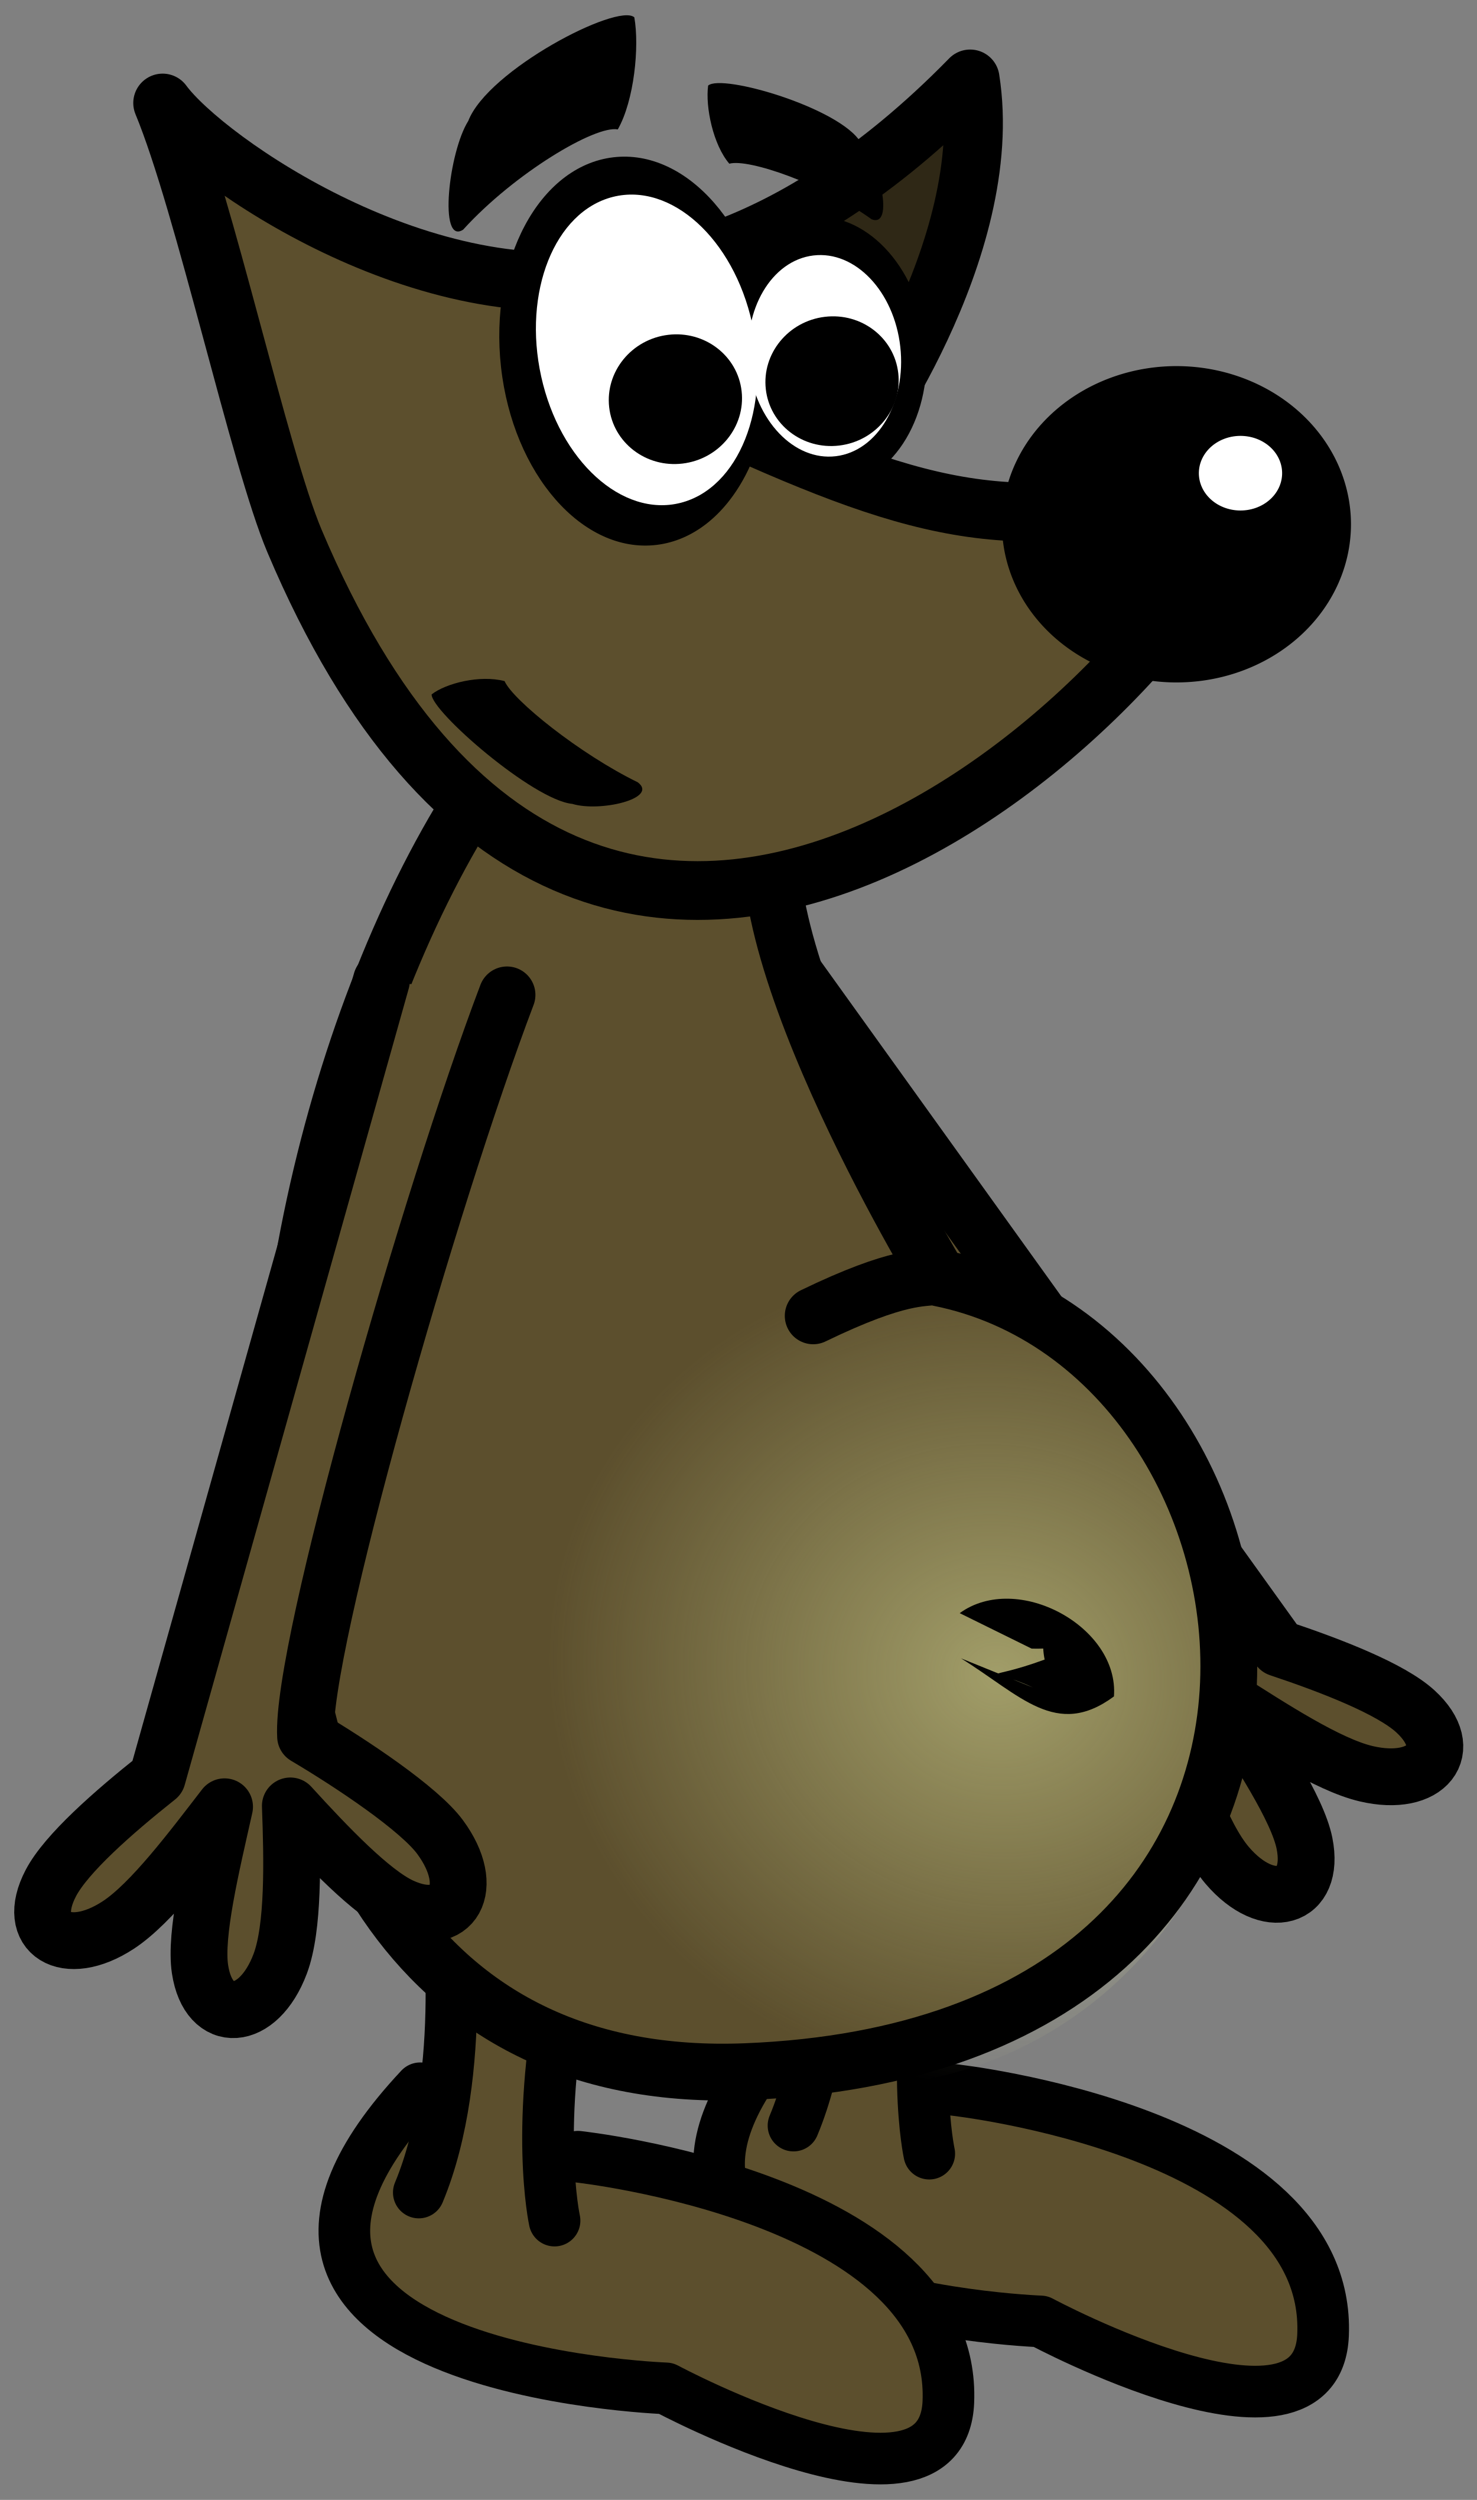
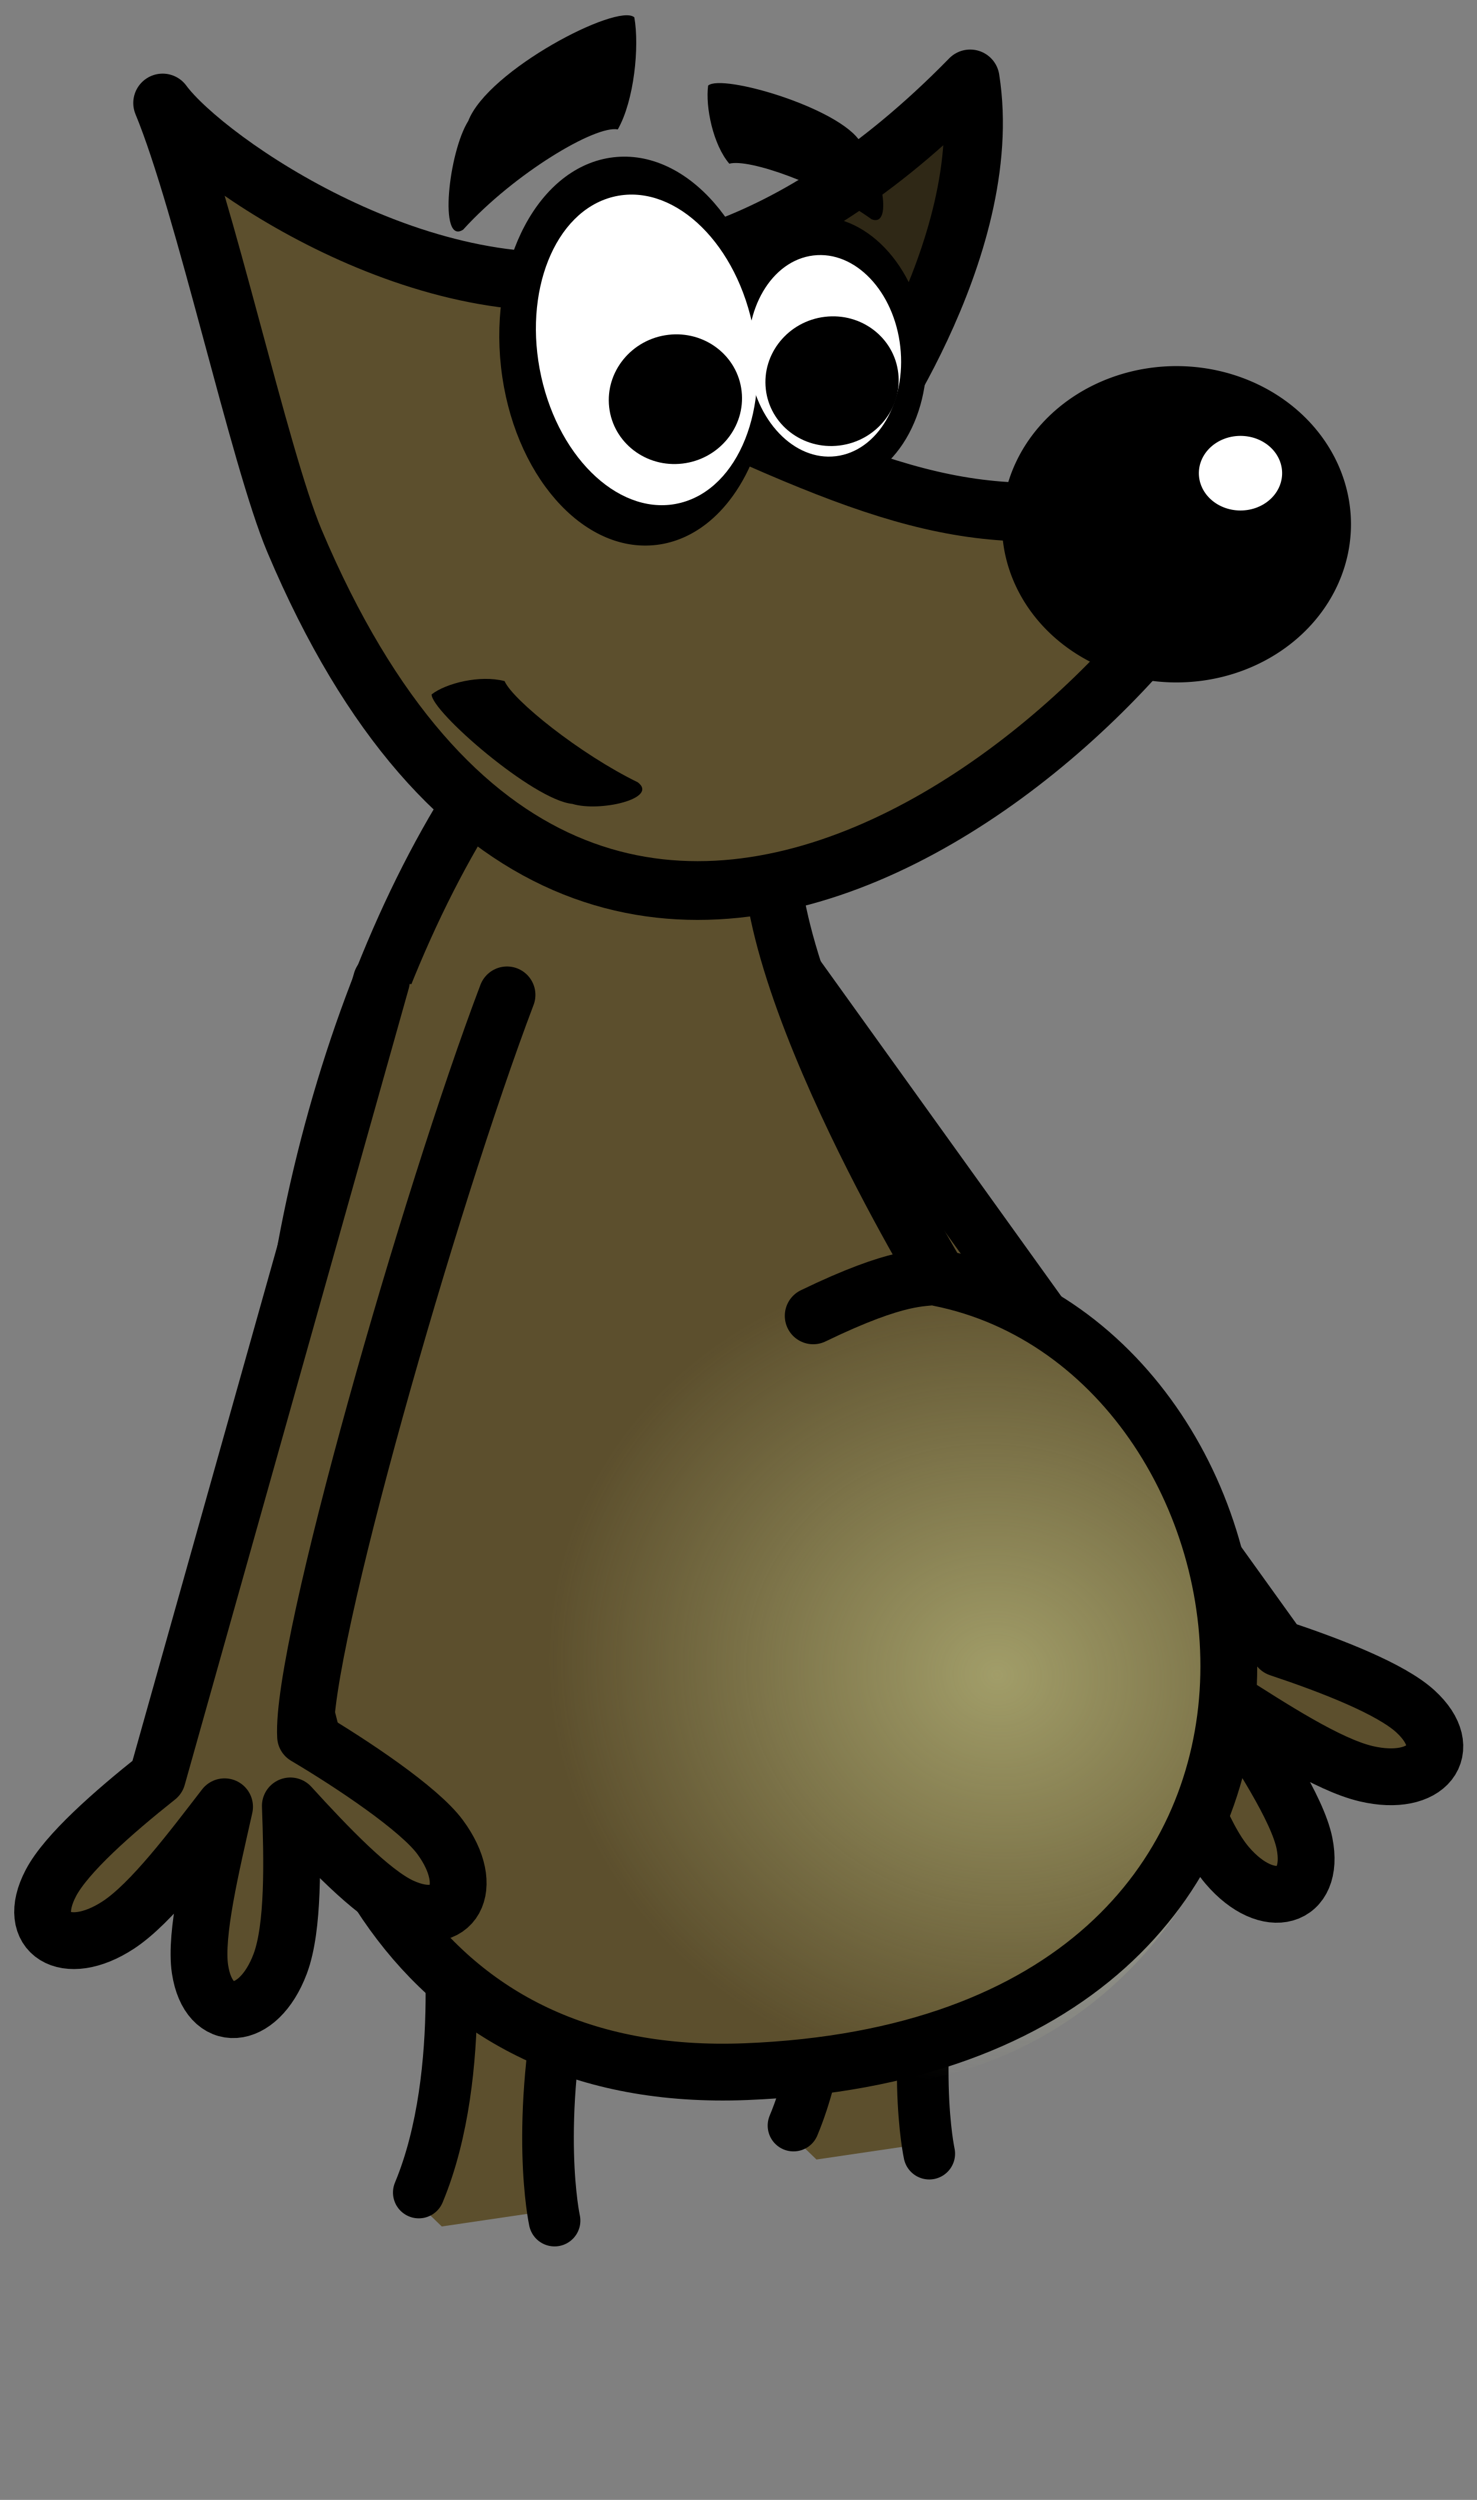
<svg xmlns="http://www.w3.org/2000/svg" xmlns:ns1="http://inkscape.sourceforge.net/DTD/sodipodi-0.dtd" xmlns:ns2="http://www.inkscape.org/namespaces/inkscape" xmlns:xlink="http://www.w3.org/1999/xlink" width="26px" height="44px" id="svg1" ns1:version="0.32" ns2:version="0.43" ns1:docbase="/home/yekcim/Mes dessins/Skins wormux/Mes skins en cours/[?]=wilberteam" ns1:docname="wilber.svg" ns2:export-filename="/home/yekcim/Desktop/go.png" ns2:export-xdpi="211.69763" ns2:export-ydpi="211.69763" ns2:output_extension="org.inkscape.output.svg.inkscape">
  <rect width="100%" height="100%" fill="#808080" stroke="none" />
  <defs id="defs3">
    <linearGradient id="linearGradient15518">
      <stop style="stop-color:#dfe39e;stop-opacity:1;" offset="0" id="stop15520" />
      <stop style="stop-color:#dfe39e;stop-opacity:0;" offset="1" id="stop15525" />
    </linearGradient>
    <defs id="defs1062">
      <linearGradient ns2:collect="always" id="linearGradient10630">
        <stop style="stop-color:#616161;stop-opacity:1;" offset="0" id="stop10631" />
        <stop style="stop-color:#616161;stop-opacity:0;" offset="1" id="stop10632" />
      </linearGradient>
      <linearGradient ns2:collect="always" id="linearGradient10560">
        <stop style="stop-color:#000000;stop-opacity:1;" offset="0" id="stop10561" />
        <stop style="stop-color:#000000;stop-opacity:0;" offset="1" id="stop10562" />
      </linearGradient>
      <linearGradient id="linearGradient13777">
        <stop offset="0" style="stop-color:#d17d00;stop-opacity:1;" id="stop13779" />
        <stop offset="1" style="stop-color:#a7b135;stop-opacity:0;" id="stop13778" />
      </linearGradient>
      <linearGradient id="linearGradient11847">
        <stop offset="0" style="stop-color:#000000;stop-opacity:1;" id="stop11849" />
        <stop offset="1" style="stop-color:#000000;stop-opacity:0;" id="stop11848" />
      </linearGradient>
      <linearGradient id="linearGradient6187">
        <stop style="stop-color:#2e1b0b;stop-opacity:1;" offset="0" id="stop6188" />
        <stop style="stop-color:#431e00;stop-opacity:0;" offset="1" id="stop6189" />
      </linearGradient>
      <linearGradient ns2:collect="always" id="linearGradient4909">
        <stop style="stop-color:#000000;stop-opacity:1;" offset="0" id="stop4910" />
        <stop style="stop-color:#000000;stop-opacity:0;" offset="1" id="stop4911" />
      </linearGradient>
      <linearGradient id="linearGradient1780">
        <stop style="stop-color:#454545;stop-opacity:1;" offset="0" id="stop1781" />
        <stop style="stop-color:#ffffff;stop-opacity:0;" offset="1" id="stop1782" />
      </linearGradient>
      <linearGradient id="linearGradient3869">
        <stop offset="0" style="stop-color:#d2dd2e;stop-opacity:1;" id="stop3872" />
        <stop offset="0.761" style="stop-color:#b3b96d;stop-opacity:0.656;" id="stop3871" />
        <stop offset="1" style="stop-color:#b1b952;stop-opacity:0;" id="stop3870" />
      </linearGradient>
      <linearGradient ns2:collect="always" xlink:href="#linearGradient9217" id="linearGradient3799" gradientUnits="userSpaceOnUse" gradientTransform="matrix(0.113,0,0,0.115,26.434,157.176)" x1="4373.305" y1="319.335" x2="96.983" y2="2708.214" />
      <linearGradient ns2:collect="always" xlink:href="#linearGradient7337" id="linearGradient3800" gradientUnits="userSpaceOnUse" gradientTransform="matrix(0.231,0,0,7.644947e-2,26.552,129.555)" x1="862.165" y1="2479.594" x2="1523.372" y2="2479.594" />
      <linearGradient ns2:collect="always" xlink:href="#linearGradient5442" id="linearGradient3801" gradientUnits="userSpaceOnUse" gradientTransform="matrix(0.163,0,0,7.648058e-2,75.53,161.805)" x1="580.228" y1="2173.317" x2="1782.037" y2="1630.204" />
      <radialGradient ns2:collect="always" xlink:href="#linearGradient5442" id="radialGradient3802" gradientUnits="userSpaceOnUse" gradientTransform="matrix(0.16,0,0,7.785591e-2,363.092,173.858)" cx="-606.797" cy="1573.44" fx="-606.797" fy="1573.44" r="739.705" />
      <linearGradient ns2:collect="always" xlink:href="#linearGradient21707" id="linearGradient3803" gradientUnits="userSpaceOnUse" gradientTransform="scale(0.66,1.515)" x1="4848.597" y1="3945.112" x2="5625.465" y2="1720.94" />
      <linearGradient ns2:collect="always" xlink:href="#linearGradient7337" id="linearGradient3804" gradientUnits="userSpaceOnUse" gradientTransform="matrix(0.237,0,0,0.208,-2451.443,4783.687)" x1="-7797.742" y1="5021.473" x2="-352.84" y2="1184.903" />
      <linearGradient ns2:collect="always" xlink:href="#linearGradient7337" id="linearGradient3805" gradientUnits="userSpaceOnUse" gradientTransform="matrix(0.237,0,0,0.208,-2451.443,4783.687)" x1="-7797.742" y1="5021.473" x2="-352.84" y2="1184.903" />
      <defs id="defs3745">
        <linearGradient id="linearGradient22333" x1="0" y1="0.5" x2="1" y2="0.5" gradientUnits="objectBoundingBox" spreadMethod="pad" xlink:href="#linearGradient13777" />
        <linearGradient id="linearGradient21707">
          <stop style="stop-color:#ffffff;stop-opacity:1;" offset="0" id="stop21708" />
          <stop style="stop-color:#a7b135;stop-opacity:0;" offset="1" id="stop21709" />
        </linearGradient>
        <linearGradient ns2:collect="always" id="linearGradient9217" x1="0" y1="0.5" x2="1" y2="0.5" gradientUnits="objectBoundingBox" spreadMethod="pad" xlink:href="#linearGradient11847" />
        <linearGradient id="linearGradient8584">
          <stop style="stop-color:#000000;stop-opacity:1;" offset="0" id="stop8585" />
          <stop style="stop-color:#cece4c;stop-opacity:0;" offset="1" id="stop8586" />
        </linearGradient>
        <linearGradient id="linearGradient7337">
          <stop style="stop-color:#b1b12f;stop-opacity:1;" offset="0" id="stop7338" />
          <stop style="stop-color:#cece4c;stop-opacity:0;" offset="1" id="stop7339" />
        </linearGradient>
        <linearGradient id="linearGradient5442" x1="0" y1="0.5" x2="1" y2="0.5" gradientUnits="objectBoundingBox" spreadMethod="pad" xlink:href="#linearGradient3869" />
      </defs>
      <ns1:namedview id="namedview3772" pagecolor="#ffffff" bordercolor="#666666" borderopacity="1.0" ns2:pageopacity="0.0" ns2:pageshadow="2" ns2:zoom="0.80057989" ns2:cx="297.63780" ns2:cy="420.94487" ns2:current-layer="layer1" ns2:window-width="1440" ns2:window-height="851" ns2:window-x="0" ns2:window-y="27" showguides="true" ns2:guide-bbox="true" />
      <linearGradient ns2:collect="always" xlink:href="#linearGradient4909" id="linearGradient6167" gradientUnits="userSpaceOnUse" gradientTransform="scale(0.892,1.121)" x1="-148.78" y1="106.319" x2="-160.149" y2="-66.932" />
      <linearGradient ns2:collect="always" xlink:href="#linearGradient10560" id="linearGradient10563" gradientTransform="matrix(0.915,0.128,-0.15,1.071,19.549,-8.453)" x1="698.545" y1="69.853" x2="758.312" y2="359.097" gradientUnits="userSpaceOnUse" />
      <linearGradient ns2:collect="always" xlink:href="#linearGradient10560" id="linearGradient10578" gradientUnits="userSpaceOnUse" gradientTransform="matrix(0.915,0.128,-0.15,1.071,0,0)" x1="647.371" y1="96.895" x2="770.592" y2="342.743" />
      <linearGradient ns2:collect="always" xlink:href="#linearGradient4909" id="linearGradient10604" gradientUnits="userSpaceOnUse" gradientTransform="scale(0.892,1.121)" x1="-148.78" y1="106.319" x2="-160.149" y2="-66.932" />
      <linearGradient ns2:collect="always" xlink:href="#linearGradient10630" id="linearGradient10633" gradientTransform="scale(0.884,1.132)" x1="-164.592" y1="105.155" x2="-154.146" y2="3.678" gradientUnits="userSpaceOnUse" />
      <linearGradient ns2:collect="always" xlink:href="#linearGradient10630" id="linearGradient10647" gradientUnits="userSpaceOnUse" gradientTransform="scale(0.884,1.132)" x1="-164.592" y1="105.155" x2="-154.146" y2="3.678" />
      <radialGradient ns2:collect="always" xlink:href="#linearGradient1780" id="radialGradient5568" gradientUnits="userSpaceOnUse" gradientTransform="matrix(-0.663,1.058,1.331,0.59,-891.791,666.425)" cx="-446.725" cy="218.61" fx="-446.725" fy="218.61" r="308.81" />
      <linearGradient ns2:collect="always" xlink:href="#linearGradient10630" id="linearGradient4391" gradientUnits="userSpaceOnUse" gradientTransform="matrix(0.437,-0.48,0.615,0.558,723.073,-61.92)" x1="-164.592" y1="105.155" x2="-154.146" y2="3.678" />
    </defs>
    <radialGradient ns2:collect="always" xlink:href="#linearGradient15518" id="radialGradient29213" gradientUnits="userSpaceOnUse" gradientTransform="matrix(-1.112,-0.266,0.232,-1.081,31.628,66.575)" cx="18.283" cy="29.647" fx="18.283" fy="29.647" r="4.084" />
  </defs>
  <ns1:namedview id="base" pagecolor="#ffffff" bordercolor="#666666" borderopacity="1.0" ns2:pageopacity="0.0" ns2:pageshadow="2" ns2:zoom="11.263201" ns2:cx="17.949723" ns2:cy="20.854149" ns2:current-layer="g1160" ns2:window-width="1440" ns2:window-height="826" ns2:window-x="0" ns2:window-y="26" />
  <g id="g1160" ns2:groupmode="layer" ns2:label="Layer 1" style="display:inline">
    <g ns2:label="Layer 1" id="g29199" transform="matrix(-0.8,0,0,0.8,372.626,-77.805)" />
    <g id="g29315" ns2:label="Layer 1" transform="matrix(-0.8,0,0,0.8,1530.027,255.126)" />
    <g ns2:label="Layer 1" id="g29317" transform="matrix(-0.8,0,0,0.8,2197.244,222.64)" />
    <g ns2:label="Layer 1" id="g3589" transform="matrix(-0.757,0,0,0.76,343.235,-58.62)" />
    <g id="g3591" ns2:label="Layer 1" transform="matrix(-0.757,0,0,0.76,1438.565,257.719)" />
    <g ns2:label="Layer 1" id="g3593" transform="matrix(-0.757,0,0,0.76,2070.001,226.852)" />
    <g ns2:label="Layer 1" id="g6044" transform="matrix(-0.8,0,0,0.8,316.015,-86.211)" />
    <g id="g6046" ns2:label="Layer 1" transform="matrix(-0.8,0,0,0.8,1473.416,246.72)" />
    <g ns2:label="Layer 1" id="g6048" transform="matrix(-0.8,0,0,0.8,2140.633,214.233)" />
    <g ns2:label="Layer 1" id="g6050" transform="matrix(-0.757,0,0,0.76,286.624,-67.027)" />
    <g id="g6052" ns2:label="Layer 1" transform="matrix(-0.757,0,0,0.76,1381.954,249.313)" />
    <g ns2:label="Layer 1" id="g6054" transform="matrix(-0.757,0,0,0.76,2013.390,218.446)" />
    <g ns2:label="Layer 1" id="g8313" transform="matrix(-0.757,0,0,0.76,365.77,-64.197)" />
    <g id="g8315" ns2:label="Layer 1" transform="matrix(-0.757,0,0,0.76,1461.099,252.143)" />
    <g ns2:label="Layer 1" id="g8317" transform="matrix(-0.757,0,0,0.76,2092.535,221.276)" />
    <g ns2:label="Layer 1" id="g11911" transform="matrix(-0.8,0,0,0.8,345.549,-78.725)" />
    <g id="g11913" ns2:label="Layer 1" transform="matrix(-0.8,0,0,0.8,1502.950,254.206)" />
    <g ns2:label="Layer 1" id="g11915" transform="matrix(-0.8,0,0,0.8,2170.167,221.72)" />
    <g ns2:label="Layer 1" id="g11917" transform="matrix(-0.757,0,0,0.76,316.159,-59.541)" />
    <g id="g11919" ns2:label="Layer 1" transform="matrix(-0.757,0,0,0.76,1411.488,256.799)" />
    <g ns2:label="Layer 1" id="g11921" transform="matrix(-0.757,0,0,0.76,2042.924,225.932)" />
    <g ns2:label="Layer 1" id="g14585" transform="matrix(-1.443,0,0,1.443,616.263,-166.942)" />
    <g id="g14587" ns2:label="Layer 1" transform="matrix(-1.443,0,0,1.443,2703.500,433.46)" />
    <g ns2:label="Layer 1" id="g14589" transform="matrix(-1.443,0,0,1.443,3906.747,374.875)" />
    <g ns2:label="Layer 1" id="g14591" transform="matrix(-1.366,0,0,1.371,563.26,-132.345)" />
    <g id="g14593" ns2:label="Layer 1" transform="matrix(-1.366,0,0,1.371,2538.559,438.136)" />
    <g ns2:label="Layer 1" id="g14595" transform="matrix(-1.366,0,0,1.371,3677.279,382.471)" />
    <g ns2:label="Layer 1" id="g21531" transform="matrix(-1.443,0,0,1.443,560.776,-168.776)" />
    <g id="g21533" ns2:label="Layer 1" transform="matrix(-1.443,0,0,1.443,2648.013,431.626)" />
    <g ns2:label="Layer 1" id="g21535" transform="matrix(-1.443,0,0,1.443,3851.260,373.041)" />
    <g ns2:label="Layer 1" id="g21537" transform="matrix(-1.366,0,0,1.371,507.773,-134.179)" />
    <g id="g21539" ns2:label="Layer 1" transform="matrix(-1.366,0,0,1.371,2483.072,436.302)" />
    <g ns2:label="Layer 1" id="g21541" transform="matrix(-1.366,0,0,1.371,3621.793,380.637)" />
    <g ns2:label="Layer 1" id="g21543" transform="matrix(-1.443,0,0,1.443,458.685,-183.936)" />
    <g id="g21545" ns2:label="Layer 1" transform="matrix(-1.443,0,0,1.443,2545.922,416.466)" />
    <g ns2:label="Layer 1" id="g21547" transform="matrix(-1.443,0,0,1.443,3749.169,357.881)" />
    <g ns2:label="Layer 1" id="g21549" transform="matrix(-1.366,0,0,1.371,405.682,-149.339)" />
    <g id="g21551" ns2:label="Layer 1" transform="matrix(-1.366,0,0,1.371,2380.981,421.142)" />
    <g ns2:label="Layer 1" id="g21553" transform="matrix(-1.366,0,0,1.371,3519.701,365.476)" />
    <g ns2:label="Layer 1" id="g21555" transform="matrix(-1.366,0,0,1.371,548.411,-144.235)" />
    <g id="g21557" ns2:label="Layer 1" transform="matrix(-1.366,0,0,1.371,2523.710,426.246)" />
    <g ns2:label="Layer 1" id="g21559" transform="matrix(-1.366,0,0,1.371,3662.430,370.58)" />
    <g ns2:label="Layer 1" id="g21561" transform="matrix(-1.443,0,0,1.443,511.947,-170.436)" />
    <g id="g21563" ns2:label="Layer 1" transform="matrix(-1.443,0,0,1.443,2599.183,429.966)" />
    <g ns2:label="Layer 1" id="g21565" transform="matrix(-1.443,0,0,1.443,3802.430,371.381)" />
    <g ns2:label="Layer 1" id="g21567" transform="matrix(-1.366,0,0,1.371,458.944,-135.839)" />
    <g id="g21569" ns2:label="Layer 1" transform="matrix(-1.366,0,0,1.371,2434.242,434.642)" />
    <g ns2:label="Layer 1" id="g21571" transform="matrix(-1.366,0,0,1.371,3572.962,378.977)" />
    <g ns2:label="Layer 1" id="g21573" transform="matrix(-1.443,0,0,1.443,532.012,-176.684)" />
    <g id="g21575" ns2:label="Layer 1" transform="matrix(-1.443,0,0,1.443,2619.247,423.718)" />
    <g ns2:label="Layer 1" id="g21577" transform="matrix(-1.443,0,0,1.443,3822.495,365.133)" />
    <g ns2:label="Layer 1" id="g21579" transform="matrix(-1.366,0,0,1.371,479.009,-142.087)" />
    <g id="g21581" ns2:label="Layer 1" transform="matrix(-1.366,0,0,1.371,2454.307,428.394)" />
    <g ns2:label="Layer 1" id="g21583" transform="matrix(-1.366,0,0,1.371,3593.027,372.729)" />
    <g ns2:label="Layer 1" id="g14710" transform="matrix(-1.443,0,0,1.443,672.168,-166.942)" />
    <g id="g14712" ns2:label="Layer 1" transform="matrix(-1.443,0,0,1.443,2759.404,433.46)" />
    <g ns2:label="Layer 1" id="g14714" transform="matrix(-1.443,0,0,1.443,3962.652,374.875)" />
    <g ns2:label="Layer 1" id="g14716" transform="matrix(-1.366,0,0,1.371,619.165,-132.345)" />
    <g id="g14718" ns2:label="Layer 1" transform="matrix(-1.366,0,0,1.371,2594.464,438.136)" />
    <g ns2:label="Layer 1" id="g14720" transform="matrix(-1.366,0,0,1.371,3733.184,382.471)" />
    <g ns2:label="Layer 1" id="g14726" transform="matrix(-1.443,0,0,1.443,616.681,-168.776)" />
    <g id="g14728" ns2:label="Layer 1" transform="matrix(-1.443,0,0,1.443,2703.918,431.626)" />
    <g ns2:label="Layer 1" id="g14730" transform="matrix(-1.443,0,0,1.443,3907.165,373.041)" />
    <g ns2:label="Layer 1" id="g14732" transform="matrix(-1.366,0,0,1.371,563.678,-134.179)" />
    <g id="g14734" ns2:label="Layer 1" transform="matrix(-1.366,0,0,1.371,2538.977,436.302)" />
    <g ns2:label="Layer 1" id="g14736" transform="matrix(-1.366,0,0,1.371,3677.697,380.637)" />
    <g ns2:label="Layer 1" id="g14738" transform="matrix(-1.443,0,0,1.443,514.59,-183.936)" />
    <g id="g14740" ns2:label="Layer 1" transform="matrix(-1.443,0,0,1.443,2601.827,416.466)" />
    <g ns2:label="Layer 1" id="g14742" transform="matrix(-1.443,0,0,1.443,3805.074,357.881)" />
    <g ns2:label="Layer 1" id="g14744" transform="matrix(-1.366,0,0,1.371,461.587,-149.339)" />
    <g id="g14746" ns2:label="Layer 1" transform="matrix(-1.366,0,0,1.371,2436.886,421.142)" />
    <g ns2:label="Layer 1" id="g14748" transform="matrix(-1.366,0,0,1.371,3575.606,365.476)" />
    <g ns2:label="Layer 1" id="g14750" transform="matrix(-1.366,0,0,1.371,604.316,-144.235)" />
    <g id="g14752" ns2:label="Layer 1" transform="matrix(-1.366,0,0,1.371,2579.615,426.246)" />
    <g ns2:label="Layer 1" id="g14754" transform="matrix(-1.366,0,0,1.371,3718.335,370.58)" />
    <g ns2:label="Layer 1" id="g14756" transform="matrix(-1.443,0,0,1.443,567.851,-170.436)" />
    <g id="g14758" ns2:label="Layer 1" transform="matrix(-1.443,0,0,1.443,2655.088,429.966)" />
    <g ns2:label="Layer 1" id="g14760" transform="matrix(-1.443,0,0,1.443,3858.335,371.381)" />
    <g ns2:label="Layer 1" id="g14762" transform="matrix(-1.366,0,0,1.371,514.849,-135.839)" />
    <g id="g14764" ns2:label="Layer 1" transform="matrix(-1.366,0,0,1.371,2490.147,434.642)" />
    <g ns2:label="Layer 1" id="g14766" transform="matrix(-1.366,0,0,1.371,3628.867,378.977)" />
    <g ns2:label="Layer 1" id="g14822" transform="matrix(-1.443,0,0,1.443,587.917,-176.684)" />
    <g id="g14824" ns2:label="Layer 1" transform="matrix(-1.443,0,0,1.443,2675.152,423.718)" />
    <g ns2:label="Layer 1" id="g14826" transform="matrix(-1.443,0,0,1.443,3878.399,365.133)" />
    <g ns2:label="Layer 1" id="g14828" transform="matrix(-1.366,0,0,1.371,534.914,-142.087)" />
    <g id="g14830" ns2:label="Layer 1" transform="matrix(-1.366,0,0,1.371,2510.211,428.394)" />
    <g ns2:label="Layer 1" id="g14832" transform="matrix(-1.366,0,0,1.371,3648.932,372.729)" />
    <g ns2:label="Layer 1" id="g15077" transform="matrix(-1.443,0,0,1.443,728.072,-166.942)" />
    <g id="g15079" ns2:label="Layer 1" transform="matrix(-1.443,0,0,1.443,2815.309,433.46)" />
    <g ns2:label="Layer 1" id="g15081" transform="matrix(-1.443,0,0,1.443,4018.556,374.875)" />
    <g ns2:label="Layer 1" id="g15083" transform="matrix(-1.366,0,0,1.371,675.07,-132.345)" />
    <g id="g15085" ns2:label="Layer 1" transform="matrix(-1.366,0,0,1.371,2650.368,438.136)" />
    <g ns2:label="Layer 1" id="g15087" transform="matrix(-1.366,0,0,1.371,3789.089,382.471)" />
    <g ns2:label="Layer 1" id="g15093" transform="matrix(-1.443,0,0,1.443,672.586,-168.776)" />
    <g id="g15095" ns2:label="Layer 1" transform="matrix(-1.443,0,0,1.443,2759.823,431.626)" />
    <g ns2:label="Layer 1" id="g15097" transform="matrix(-1.443,0,0,1.443,3963.070,373.041)" />
    <g ns2:label="Layer 1" id="g15099" transform="matrix(-1.366,0,0,1.371,619.583,-134.179)" />
    <g id="g15101" ns2:label="Layer 1" transform="matrix(-1.366,0,0,1.371,2594.882,436.302)" />
    <g ns2:label="Layer 1" id="g15103" transform="matrix(-1.366,0,0,1.371,3733.602,380.637)" />
    <g ns2:label="Layer 1" id="g15105" transform="matrix(-1.443,0,0,1.443,570.494,-183.936)" />
    <g id="g15107" ns2:label="Layer 1" transform="matrix(-1.443,0,0,1.443,2657.732,416.466)" />
    <g ns2:label="Layer 1" id="g15109" transform="matrix(-1.443,0,0,1.443,3860.979,357.881)" />
    <g ns2:label="Layer 1" id="g15111" transform="matrix(-1.366,0,0,1.371,517.492,-149.339)" />
    <g id="g15113" ns2:label="Layer 1" transform="matrix(-1.366,0,0,1.371,2492.791,421.142)" />
    <g ns2:label="Layer 1" id="g15115" transform="matrix(-1.366,0,0,1.371,3631.511,365.476)" />
    <g ns2:label="Layer 1" id="g15117" transform="matrix(-1.366,0,0,1.371,660.221,-144.235)" />
    <g id="g15119" ns2:label="Layer 1" transform="matrix(-1.366,0,0,1.371,2635.519,426.246)" />
    <g ns2:label="Layer 1" id="g15121" transform="matrix(-1.366,0,0,1.371,3774.240,370.58)" />
    <g ns2:label="Layer 1" id="g15123" transform="matrix(-1.443,0,0,1.443,623.756,-170.436)" />
    <g id="g15125" ns2:label="Layer 1" transform="matrix(-1.443,0,0,1.443,2710.993,429.966)" />
    <g ns2:label="Layer 1" id="g15127" transform="matrix(-1.443,0,0,1.443,3914.240,371.381)" />
    <g ns2:label="Layer 1" id="g15129" transform="matrix(-1.366,0,0,1.371,570.754,-135.839)" />
    <g id="g15131" ns2:label="Layer 1" transform="matrix(-1.366,0,0,1.371,2546.052,434.642)" />
    <g ns2:label="Layer 1" id="g15133" transform="matrix(-1.366,0,0,1.371,3684.772,378.977)" />
    <g ns2:label="Layer 1" id="g15189" transform="matrix(-1.443,0,0,1.443,643.822,-176.684)" />
    <g id="g15191" ns2:label="Layer 1" transform="matrix(-1.443,0,0,1.443,2731.057,423.718)" />
    <g ns2:label="Layer 1" id="g15193" transform="matrix(-1.443,0,0,1.443,3934.304,365.133)" />
    <g ns2:label="Layer 1" id="g15195" transform="matrix(-1.366,0,0,1.371,590.819,-142.087)" />
    <g id="g15197" ns2:label="Layer 1" transform="matrix(-1.366,0,0,1.371,2566.116,428.394)" />
    <g ns2:label="Layer 1" id="g15199" transform="matrix(-1.366,0,0,1.371,3704.837,372.729)" />
    <g ns2:label="Layer 1" id="g15255" transform="matrix(-1.443,0,0,1.443,783.977,-166.942)" />
    <g id="g15257" ns2:label="Layer 1" transform="matrix(-1.443,0,0,1.443,2871.214,433.46)" />
    <g ns2:label="Layer 1" id="g15259" transform="matrix(-1.443,0,0,1.443,4074.461,374.875)" />
    <g ns2:label="Layer 1" id="g15261" transform="matrix(-1.366,0,0,1.371,730.975,-132.345)" />
    <g id="g15263" ns2:label="Layer 1" transform="matrix(-1.366,0,0,1.371,2706.273,438.136)" />
    <g ns2:label="Layer 1" id="g15265" transform="matrix(-1.366,0,0,1.371,3844.994,382.471)" />
    <g ns2:label="Layer 1" id="g15271" transform="matrix(-1.443,0,0,1.443,728.49,-168.776)" />
    <g id="g15273" ns2:label="Layer 1" transform="matrix(-1.443,0,0,1.443,2815.728,431.626)" />
    <g ns2:label="Layer 1" id="g15275" transform="matrix(-1.443,0,0,1.443,4018.975,373.041)" />
    <g ns2:label="Layer 1" id="g15277" transform="matrix(-1.366,0,0,1.371,675.488,-134.179)" />
    <g id="g15279" ns2:label="Layer 1" transform="matrix(-1.366,0,0,1.371,2650.787,436.302)" />
    <g ns2:label="Layer 1" id="g15281" transform="matrix(-1.366,0,0,1.371,3789.507,380.637)" />
    <g ns2:label="Layer 1" id="g15283" transform="matrix(-1.443,0,0,1.443,626.399,-183.936)" />
    <g id="g15285" ns2:label="Layer 1" transform="matrix(-1.443,0,0,1.443,2713.636,416.466)" />
    <g ns2:label="Layer 1" id="g15287" transform="matrix(-1.443,0,0,1.443,3916.884,357.881)" />
    <g ns2:label="Layer 1" id="g15289" transform="matrix(-1.366,0,0,1.371,573.397,-149.339)" />
    <g id="g15291" ns2:label="Layer 1" transform="matrix(-1.366,0,0,1.371,2548.696,421.142)" />
    <g ns2:label="Layer 1" id="g15293" transform="matrix(-1.366,0,0,1.371,3687.416,365.476)" />
    <g ns2:label="Layer 1" id="g15295" transform="matrix(-1.366,0,0,1.371,716.126,-144.235)" />
    <g id="g15297" ns2:label="Layer 1" transform="matrix(-1.366,0,0,1.371,2691.424,426.246)" />
    <g ns2:label="Layer 1" id="g15299" transform="matrix(-1.366,0,0,1.371,3830.145,370.58)" />
    <g ns2:label="Layer 1" id="g15301" transform="matrix(-1.443,0,0,1.443,679.661,-170.436)" />
    <g id="g15303" ns2:label="Layer 1" transform="matrix(-1.443,0,0,1.443,2766.898,429.966)" />
    <g ns2:label="Layer 1" id="g15305" transform="matrix(-1.443,0,0,1.443,3970.145,371.381)" />
    <g ns2:label="Layer 1" id="g15307" transform="matrix(-1.366,0,0,1.371,626.659,-135.839)" />
    <g id="g15309" ns2:label="Layer 1" transform="matrix(-1.366,0,0,1.371,2601.957,434.642)" />
    <g ns2:label="Layer 1" id="g15311" transform="matrix(-1.366,0,0,1.371,3740.677,378.977)" />
    <g ns2:label="Layer 1" id="g15367" transform="matrix(-1.443,0,0,1.443,699.726,-176.684)" />
    <g id="g15369" ns2:label="Layer 1" transform="matrix(-1.443,0,0,1.443,2786.962,423.718)" />
    <g ns2:label="Layer 1" id="g15371" transform="matrix(-1.443,0,0,1.443,3990.209,365.133)" />
    <g ns2:label="Layer 1" id="g15373" transform="matrix(-1.366,0,0,1.371,646.724,-142.087)" />
    <g id="g15375" ns2:label="Layer 1" transform="matrix(-1.366,0,0,1.371,2622.021,428.394)" />
    <g ns2:label="Layer 1" id="g15377" transform="matrix(-1.366,0,0,1.371,3760.741,372.729)" />
    <g ns2:label="Layer 1" id="g15809" transform="matrix(-1.443,0,0,1.443,839.882,-166.942)" />
    <g id="g15811" ns2:label="Layer 1" transform="matrix(-1.443,0,0,1.443,2927.119,433.46)" />
    <g ns2:label="Layer 1" id="g15813" transform="matrix(-1.443,0,0,1.443,4130.366,374.875)" />
    <g ns2:label="Layer 1" id="g15815" transform="matrix(-1.366,0,0,1.371,786.88,-132.345)" />
    <g id="g15817" ns2:label="Layer 1" transform="matrix(-1.366,0,0,1.371,2762.178,438.136)" />
    <g ns2:label="Layer 1" id="g15819" transform="matrix(-1.366,0,0,1.371,3900.898,382.471)" />
    <g ns2:label="Layer 1" id="g15825" transform="matrix(-1.443,0,0,1.443,784.395,-168.776)" />
    <g id="g15827" ns2:label="Layer 1" transform="matrix(-1.443,0,0,1.443,2871.633,431.626)" />
    <g ns2:label="Layer 1" id="g15829" transform="matrix(-1.443,0,0,1.443,4074.880,373.041)" />
    <g ns2:label="Layer 1" id="g15831" transform="matrix(-1.366,0,0,1.371,731.393,-134.179)" />
    <g id="g15833" ns2:label="Layer 1" transform="matrix(-1.366,0,0,1.371,2706.692,436.302)" />
    <g ns2:label="Layer 1" id="g15835" transform="matrix(-1.366,0,0,1.371,3845.412,380.637)" />
    <g ns2:label="Layer 1" id="g15837" transform="matrix(-1.443,0,0,1.443,682.304,-183.936)" />
    <g id="g15839" ns2:label="Layer 1" transform="matrix(-1.443,0,0,1.443,2769.541,416.466)" />
    <g ns2:label="Layer 1" id="g15841" transform="matrix(-1.443,0,0,1.443,3972.788,357.881)" />
    <g ns2:label="Layer 1" id="g15843" transform="matrix(-1.366,0,0,1.371,629.302,-149.339)" />
    <g id="g15845" ns2:label="Layer 1" transform="matrix(-1.366,0,0,1.371,2604.600,421.142)" />
    <g ns2:label="Layer 1" id="g15847" transform="matrix(-1.366,0,0,1.371,3743.321,365.476)" />
    <g ns2:label="Layer 1" id="g15849" transform="matrix(-1.366,0,0,1.371,772.031,-144.235)" />
    <g id="g15851" ns2:label="Layer 1" transform="matrix(-1.366,0,0,1.371,2747.329,426.246)" />
    <g ns2:label="Layer 1" id="g15853" transform="matrix(-1.366,0,0,1.371,3886.049,370.58)" />
    <g ns2:label="Layer 1" id="g15855" transform="matrix(-1.443,0,0,1.443,735.566,-170.436)" />
    <g id="g15857" ns2:label="Layer 1" transform="matrix(-1.443,0,0,1.443,2822.802,429.966)" />
    <g ns2:label="Layer 1" id="g15859" transform="matrix(-1.443,0,0,1.443,4026.049,371.381)" />
    <g ns2:label="Layer 1" id="g15861" transform="matrix(-1.366,0,0,1.371,682.563,-135.839)" />
    <g id="g15863" ns2:label="Layer 1" transform="matrix(-1.366,0,0,1.371,2657.861,434.642)" />
    <g ns2:label="Layer 1" id="g15865" transform="matrix(-1.366,0,0,1.371,3796.582,378.977)" />
    <g ns2:label="Layer 1" id="g15921" transform="matrix(-1.443,0,0,1.443,755.631,-176.684)" />
    <g id="g15923" ns2:label="Layer 1" transform="matrix(-1.443,0,0,1.443,2842.867,423.718)" />
    <g ns2:label="Layer 1" id="g15925" transform="matrix(-1.443,0,0,1.443,4046.114,365.133)" />
    <g ns2:label="Layer 1" id="g15927" transform="matrix(-1.366,0,0,1.371,702.629,-142.087)" />
    <g id="g15929" ns2:label="Layer 1" transform="matrix(-1.366,0,0,1.371,2677.926,428.394)" />
    <g ns2:label="Layer 1" id="g15931" transform="matrix(-1.366,0,0,1.371,3816.646,372.729)" />
    <g ns2:label="Layer 1" id="g15987" transform="matrix(-1.443,0,0,1.443,895.787,-166.942)" />
    <g id="g15989" ns2:label="Layer 1" transform="matrix(-1.443,0,0,1.443,2983.024,433.46)" />
    <g ns2:label="Layer 1" id="g15991" transform="matrix(-1.443,0,0,1.443,4186.271,374.875)" />
    <g ns2:label="Layer 1" id="g15993" transform="matrix(-1.366,0,0,1.371,842.784,-132.345)" />
    <g id="g15995" ns2:label="Layer 1" transform="matrix(-1.366,0,0,1.371,2818.083,438.136)" />
    <g ns2:label="Layer 1" id="g15997" transform="matrix(-1.366,0,0,1.371,3956.803,382.471)" />
    <g ns2:label="Layer 1" id="g16003" transform="matrix(-1.443,0,0,1.443,840.3,-168.776)" />
    <g id="g16005" ns2:label="Layer 1" transform="matrix(-1.443,0,0,1.443,2927.537,431.626)" />
    <g ns2:label="Layer 1" id="g16007" transform="matrix(-1.443,0,0,1.443,4130.785,373.041)" />
    <g ns2:label="Layer 1" id="g16009" transform="matrix(-1.366,0,0,1.371,787.298,-134.179)" />
    <g id="g16011" ns2:label="Layer 1" transform="matrix(-1.366,0,0,1.371,2762.596,436.302)" />
    <g ns2:label="Layer 1" id="g16013" transform="matrix(-1.366,0,0,1.371,3901.317,380.637)" />
    <g ns2:label="Layer 1" id="g16015" transform="matrix(-1.443,0,0,1.443,738.209,-183.936)" />
    <g id="g16017" ns2:label="Layer 1" transform="matrix(-1.443,0,0,1.443,2825.446,416.466)" />
    <g ns2:label="Layer 1" id="g16019" transform="matrix(-1.443,0,0,1.443,4028.693,357.881)" />
    <g ns2:label="Layer 1" id="g16021" transform="matrix(-1.366,0,0,1.371,685.206,-149.339)" />
    <g id="g16023" ns2:label="Layer 1" transform="matrix(-1.366,0,0,1.371,2660.505,421.142)" />
    <g ns2:label="Layer 1" id="g16025" transform="matrix(-1.366,0,0,1.371,3799.226,365.476)" />
    <g ns2:label="Layer 1" id="g16027" transform="matrix(-1.366,0,0,1.371,827.936,-144.235)" />
    <g id="g16029" ns2:label="Layer 1" transform="matrix(-1.366,0,0,1.371,2803.234,426.246)" />
    <g ns2:label="Layer 1" id="g16031" transform="matrix(-1.366,0,0,1.371,3941.954,370.58)" />
    <g ns2:label="Layer 1" id="g16033" transform="matrix(-1.443,0,0,1.443,791.471,-170.436)" />
    <g id="g16035" ns2:label="Layer 1" transform="matrix(-1.443,0,0,1.443,2878.707,429.966)" />
    <g ns2:label="Layer 1" id="g16037" transform="matrix(-1.443,0,0,1.443,4081.954,371.381)" />
    <g ns2:label="Layer 1" id="g16039" transform="matrix(-1.366,0,0,1.371,738.468,-135.839)" />
    <g id="g16041" ns2:label="Layer 1" transform="matrix(-1.366,0,0,1.371,2713.766,434.642)" />
    <g ns2:label="Layer 1" id="g16043" transform="matrix(-1.366,0,0,1.371,3852.487,378.977)" />
    <g ns2:label="Layer 1" id="g16099" transform="matrix(-1.443,0,0,1.443,811.536,-176.684)" />
    <g id="g16101" ns2:label="Layer 1" transform="matrix(-1.443,0,0,1.443,2898.772,423.718)" />
    <g ns2:label="Layer 1" id="g16103" transform="matrix(-1.443,0,0,1.443,4102.019,365.133)" />
    <g ns2:label="Layer 1" id="g16105" transform="matrix(-1.366,0,0,1.371,758.534,-142.087)" />
    <g id="g16107" ns2:label="Layer 1" transform="matrix(-1.366,0,0,1.371,2733.831,428.394)" />
    <g ns2:label="Layer 1" id="g16109" transform="matrix(-1.366,0,0,1.371,3872.551,372.729)" />
    <g ns2:label="Layer 1" id="g16167" transform="matrix(-1.443,0,0,1.443,951.692,-166.942)" />
    <g id="g16169" ns2:label="Layer 1" transform="matrix(-1.443,0,0,1.443,3038.929,433.46)" />
    <g ns2:label="Layer 1" id="g16171" transform="matrix(-1.443,0,0,1.443,4242.176,374.875)" />
    <g ns2:label="Layer 1" id="g16173" transform="matrix(-1.366,0,0,1.371,898.689,-132.345)" />
    <g id="g16175" ns2:label="Layer 1" transform="matrix(-1.366,0,0,1.371,2873.988,438.136)" />
    <g ns2:label="Layer 1" id="g16177" transform="matrix(-1.366,0,0,1.371,4012.708,382.471)" />
    <g ns2:label="Layer 1" id="g16183" transform="matrix(-1.443,0,0,1.443,896.205,-168.776)" />
    <g id="g16185" ns2:label="Layer 1" transform="matrix(-1.443,0,0,1.443,2983.442,431.626)" />
    <g ns2:label="Layer 1" id="g16187" transform="matrix(-1.443,0,0,1.443,4186.689,373.041)" />
    <g ns2:label="Layer 1" id="g16189" transform="matrix(-1.366,0,0,1.371,843.202,-134.179)" />
    <g id="g16191" ns2:label="Layer 1" transform="matrix(-1.366,0,0,1.371,2818.501,436.302)" />
    <g ns2:label="Layer 1" id="g16193" transform="matrix(-1.366,0,0,1.371,3957.222,380.637)" />
    <g ns2:label="Layer 1" id="g16195" transform="matrix(-1.443,0,0,1.443,794.114,-183.936)" />
    <g id="g16197" ns2:label="Layer 1" transform="matrix(-1.443,0,0,1.443,2881.351,416.466)" />
    <g ns2:label="Layer 1" id="g16199" transform="matrix(-1.443,0,0,1.443,4084.598,357.881)" />
    <g ns2:label="Layer 1" id="g16201" transform="matrix(-1.366,0,0,1.371,741.111,-149.339)" />
    <g id="g16203" ns2:label="Layer 1" transform="matrix(-1.366,0,0,1.371,2716.410,421.142)" />
    <g ns2:label="Layer 1" id="g16205" transform="matrix(-1.366,0,0,1.371,3855.130,365.476)" />
    <g ns2:label="Layer 1" id="g16207" transform="matrix(-1.366,0,0,1.371,883.84,-144.235)" />
    <g id="g16209" ns2:label="Layer 1" transform="matrix(-1.366,0,0,1.371,2859.139,426.246)" />
    <g ns2:label="Layer 1" id="g16211" transform="matrix(-1.366,0,0,1.371,3997.859,370.58)" />
    <g ns2:label="Layer 1" id="g16213" transform="matrix(-1.443,0,0,1.443,847.376,-170.436)" />
    <g id="g16215" ns2:label="Layer 1" transform="matrix(-1.443,0,0,1.443,2934.612,429.966)" />
    <g ns2:label="Layer 1" id="g16217" transform="matrix(-1.443,0,0,1.443,4137.859,371.381)" />
    <g ns2:label="Layer 1" id="g16219" transform="matrix(-1.366,0,0,1.371,794.373,-135.839)" />
    <g id="g16221" ns2:label="Layer 1" transform="matrix(-1.366,0,0,1.371,2769.671,434.642)" />
    <g ns2:label="Layer 1" id="g16223" transform="matrix(-1.366,0,0,1.371,3908.391,378.977)" />
    <g ns2:label="Layer 1" id="g16279" transform="matrix(-1.443,0,0,1.443,867.441,-176.684)" />
    <g id="g16281" ns2:label="Layer 1" transform="matrix(-1.443,0,0,1.443,2954.676,423.718)" />
    <g ns2:label="Layer 1" id="g16283" transform="matrix(-1.443,0,0,1.443,4157.924,365.133)" />
    <g ns2:label="Layer 1" id="g16285" transform="matrix(-1.366,0,0,1.371,814.438,-142.087)" />
    <g id="g16287" ns2:label="Layer 1" transform="matrix(-1.366,0,0,1.371,2789.736,428.394)" />
    <g ns2:label="Layer 1" id="g16289" transform="matrix(-1.366,0,0,1.371,3928.456,372.729)" />
    <g ns2:label="Layer 1" id="g16345" transform="matrix(-1.443,0,0,1.443,1007.597,-166.942)" />
    <g id="g16347" ns2:label="Layer 1" transform="matrix(-1.443,0,0,1.443,3094.834,433.46)" />
    <g ns2:label="Layer 1" id="g16349" transform="matrix(-1.443,0,0,1.443,4298.081,374.875)" />
    <g ns2:label="Layer 1" id="g16351" transform="matrix(-1.366,0,0,1.371,954.594,-132.345)" />
    <g id="g16353" ns2:label="Layer 1" transform="matrix(-1.366,0,0,1.371,2929.893,438.136)" />
    <g ns2:label="Layer 1" id="g16355" transform="matrix(-1.366,0,0,1.371,4068.613,382.471)" />
    <g ns2:label="Layer 1" id="g16361" transform="matrix(-1.443,0,0,1.443,952.11,-168.776)" />
    <g id="g16363" ns2:label="Layer 1" transform="matrix(-1.443,0,0,1.443,3039.347,431.626)" />
    <g ns2:label="Layer 1" id="g16365" transform="matrix(-1.443,0,0,1.443,4242.594,373.041)" />
    <g ns2:label="Layer 1" id="g16367" transform="matrix(-1.366,0,0,1.371,899.107,-134.179)" />
    <g id="g16369" ns2:label="Layer 1" transform="matrix(-1.366,0,0,1.371,2874.406,436.302)" />
    <g ns2:label="Layer 1" id="g16371" transform="matrix(-1.366,0,0,1.371,4013.126,380.637)" />
    <g ns2:label="Layer 1" id="g16373" transform="matrix(-1.443,0,0,1.443,850.019,-183.936)" />
    <g id="g16375" ns2:label="Layer 1" transform="matrix(-1.443,0,0,1.443,2937.256,416.466)" />
    <g ns2:label="Layer 1" id="g16377" transform="matrix(-1.443,0,0,1.443,4140.503,357.881)" />
    <g ns2:label="Layer 1" id="g16379" transform="matrix(-1.366,0,0,1.371,797.016,-149.339)" />
    <g id="g16381" ns2:label="Layer 1" transform="matrix(-1.366,0,0,1.371,2772.315,421.142)" />
    <g ns2:label="Layer 1" id="g16383" transform="matrix(-1.366,0,0,1.371,3911.035,365.476)" />
    <g ns2:label="Layer 1" id="g16385" transform="matrix(-1.366,0,0,1.371,939.745,-144.235)" />
    <g id="g16387" ns2:label="Layer 1" transform="matrix(-1.366,0,0,1.371,2915.044,426.246)" />
    <g ns2:label="Layer 1" id="g16389" transform="matrix(-1.366,0,0,1.371,4053.764,370.58)" />
    <g ns2:label="Layer 1" id="g16391" transform="matrix(-1.443,0,0,1.443,903.28,-170.436)" />
    <g id="g16393" ns2:label="Layer 1" transform="matrix(-1.443,0,0,1.443,2990.517,429.966)" />
    <g ns2:label="Layer 1" id="g16395" transform="matrix(-1.443,0,0,1.443,4193.764,371.381)" />
    <g ns2:label="Layer 1" id="g16397" transform="matrix(-1.366,0,0,1.371,850.278,-135.839)" />
    <g id="g16399" ns2:label="Layer 1" transform="matrix(-1.366,0,0,1.371,2825.576,434.642)" />
    <g ns2:label="Layer 1" id="g16401" transform="matrix(-1.366,0,0,1.371,3964.296,378.977)" />
    <g ns2:label="Layer 1" id="g16457" transform="matrix(-1.443,0,0,1.443,923.346,-176.684)" />
    <g id="g16459" ns2:label="Layer 1" transform="matrix(-1.443,0,0,1.443,3010.581,423.718)" />
    <g ns2:label="Layer 1" id="g16461" transform="matrix(-1.443,0,0,1.443,4213.828,365.133)" />
    <g ns2:label="Layer 1" id="g16463" transform="matrix(-1.366,0,0,1.371,870.343,-142.087)" />
    <g id="g16465" ns2:label="Layer 1" transform="matrix(-1.366,0,0,1.371,2845.640,428.394)" />
    <g ns2:label="Layer 1" id="g16467" transform="matrix(-1.366,0,0,1.371,3984.361,372.729)" />
    <g style="display:inline" id="g29091" transform="matrix(0.994,-0.106,0.106,0.994,-10.426,2.603000e-3)">
      <path ns1:nodetypes="cccccc" id="path29093" d="M 21.52,35.683 L 23.132,37.051 L 22.583,40.359 L 20.636,40.437 L 20.386,40.138 L 21.52,35.683 z " style="fill:#5c4f2d;fill-opacity:1;fill-rule:evenodd;stroke:none;stroke-width:0.395;stroke-linecap:round;stroke-linejoin:round;stroke-miterlimit:4;stroke-dasharray:none;stroke-opacity:1;display:inline" />
      <g id="g29095">
-         <path style="fill:#5c4f2d;fill-opacity:1;fill-rule:evenodd;stroke:#000000;stroke-width:0.909;stroke-linecap:round;stroke-linejoin:round;stroke-miterlimit:4;stroke-dasharray:none;stroke-opacity:1;display:inline" d="M 20.516,37.977 C 15.369,42.418 24.259,43.69 24.259,43.69 C 24.259,43.69 28.83,46.807 29.179,44.455 C 29.706,40.898 23.151,39.47 23.151,39.47" id="path29097" ns1:nodetypes="ccsc" />
        <path style="fill:#5c4f2d;fill-opacity:1;fill-rule:evenodd;stroke:#000000;stroke-width:0.909;stroke-linecap:round;stroke-linejoin:round;stroke-miterlimit:4;stroke-dasharray:none;stroke-opacity:1;display:inline" d="M 21.322,34.76 C 21.322,34.76 21.402,37.784 20.297,39.8" id="path29099" ns1:nodetypes="cs" />
        <path style="fill:#5c4f2d;fill-opacity:1;fill-rule:evenodd;stroke:#000000;stroke-width:0.909;stroke-linecap:round;stroke-linejoin:round;stroke-miterlimit:4;stroke-dasharray:none;stroke-opacity:1;display:inline" d="M 22.622,40.545 C 22.622,40.545 22.431,38.832 23.307,36.185" id="path29101" ns1:nodetypes="cs" />
      </g>
    </g>
    <g id="g29072" transform="matrix(0.994,-0.106,0.106,0.994,-17.022,1.181)">
      <path ns1:nodetypes="cccccc" id="path29051" d="M 21.52,35.683 L 23.132,37.051 L 22.583,40.359 L 20.636,40.437 L 20.386,40.138 L 21.52,35.683 z " style="fill:#5c4f2d;fill-opacity:1;fill-rule:evenodd;stroke:none;stroke-width:0.395;stroke-linecap:round;stroke-linejoin:round;stroke-miterlimit:4;stroke-dasharray:none;stroke-opacity:1;display:inline" />
      <g id="g29067">
-         <path style="fill:#5c4f2d;fill-opacity:1;fill-rule:evenodd;stroke:#000000;stroke-width:0.909;stroke-linecap:round;stroke-linejoin:round;stroke-miterlimit:4;stroke-dasharray:none;stroke-opacity:1;display:inline" d="M 20.516,37.977 C 15.369,42.418 24.259,43.69 24.259,43.69 C 24.259,43.69 28.83,46.807 29.179,44.455 C 29.706,40.898 23.151,39.47 23.151,39.47" id="path29049" ns1:nodetypes="ccsc" />
        <path style="fill:#5c4f2d;fill-opacity:1;fill-rule:evenodd;stroke:#000000;stroke-width:0.909;stroke-linecap:round;stroke-linejoin:round;stroke-miterlimit:4;stroke-dasharray:none;stroke-opacity:1;display:inline" d="M 21.322,34.76 C 21.322,34.76 21.402,37.784 20.297,39.8" id="path29053" ns1:nodetypes="cs" />
        <path style="fill:#5c4f2d;fill-opacity:1;fill-rule:evenodd;stroke:#000000;stroke-width:0.909;stroke-linecap:round;stroke-linejoin:round;stroke-miterlimit:4;stroke-dasharray:none;stroke-opacity:1;display:inline" d="M 22.622,40.545 C 22.622,40.545 22.431,38.832 23.307,36.185" id="path29055" ns1:nodetypes="cs" />
      </g>
    </g>
    <path style="fill:#5c4f2d;fill-opacity:1;fill-rule:evenodd;stroke:#000000;stroke-width:1;stroke-linecap:round;stroke-linejoin:round;stroke-miterlimit:4;stroke-dasharray:none;stroke-opacity:1;display:inline" d="M 12.028,18.169 C 14.522,21.065 19.372,27.745 19.817,29.224 C 19.207,29.967 18.372,31.106 18.197,31.699 C 17.885,32.756 18.533,33.321 19.25,32.617 C 19.664,32.212 20.116,31.186 20.487,30.284 C 20.781,31.197 21.161,32.316 21.603,32.833 C 22.319,33.671 23.161,33.428 22.963,32.443 C 22.839,31.832 22.162,30.811 21.58,29.902 C 22.37,30.403 23.371,31.06 24.048,31.219 C 25.121,31.472 25.656,30.797 24.914,30.12 C 24.482,29.726 23.456,29.325 22.515,29.011 L 14.02,17.181" id="path15532" ns1:nodetypes="ccsscsscsscc" />
    <path style="fill:#5c4f2d;fill-opacity:1;fill-rule:evenodd;stroke:none;stroke-width:0.927;stroke-linecap:butt;stroke-linejoin:miter;stroke-miterlimit:4;stroke-dasharray:none;stroke-opacity:1;display:inline" d="M 13.47,14.593 C 14.552,12.438 13.947,8.235 9.531,12.962 C 3.91,18.98 2.806,37.284 13.132,36.463 C 25.991,36.361 22.276,24.369 16.754,22.537 C 16.754,22.537 12.387,16.747 13.47,14.593 z " id="path3596" ns1:nodetypes="csccs" />
    <path ns1:type="arc" style="opacity:0.529;fill:url(#radialGradient29213);fill-opacity:1;stroke:none;stroke-width:1;stroke-linecap:round;stroke-linejoin:round;stroke-miterlimit:4;stroke-dasharray:none;stroke-opacity:1" id="path14760" ns1:cx="16.691525" ns1:cy="29.658926" ns1:rx="4.0840964" ns1:ry="4.5280199" d="M 20.776 29.659 A 4.084 4.528 0 1 1  12.607,29.659 A 4.084 4.528 0 1 1  20.776 29.659 z" transform="matrix(1.707,0,0,1.6,-13.469,-17.978)" />
    <path style="fill:none;fill-opacity:1;fill-rule:evenodd;stroke:#000000;stroke-width:1;stroke-linecap:round;stroke-linejoin:round;stroke-miterlimit:4;stroke-dasharray:none;stroke-opacity:1;display:inline" d="M 9.871,12.102 C 4.06,17.936 1.54,36.924 13.132,36.463 C 24.725,36.001 23.03,23.792 16.532,22.493 C 16.532,22.493 12.681,16.161 13.763,14.007 M 16.473,22.463 C 16.238,22.515 15.85,22.417 14.315,23.16" id="path3594" ns1:nodetypes="czcscc" />
    <path style="fill:#5c4f2d;fill-opacity:1;fill-rule:evenodd;stroke:#000000;stroke-width:1;stroke-linecap:round;stroke-linejoin:round;stroke-miterlimit:4;stroke-dasharray:none;stroke-opacity:1;display:inline" d="M 8.925,17.511 C 7.569,21.084 5.292,29.019 5.379,30.561 C 6.206,31.051 7.38,31.836 7.747,32.334 C 8.401,33.221 7.985,33.974 7.07,33.557 C 6.543,33.317 5.768,32.507 5.111,31.786 C 5.147,32.745 5.171,33.926 4.933,34.563 C 4.546,35.595 3.671,35.654 3.521,34.66 C 3.428,34.044 3.717,32.854 3.953,31.801 C 3.382,32.541 2.665,33.5 2.084,33.881 C 1.161,34.486 0.428,34.034 0.895,33.144 C 1.166,32.626 1.993,31.899 2.77,31.282 L 6.714,17.263" id="path8826" ns1:nodetypes="ccsscsscsscc" />
-     <path style="fill:#000000;fill-opacity:1;fill-rule:nonzero;stroke:none;stroke-width:1pt;stroke-linecap:butt;stroke-linejoin:miter;stroke-opacity:1;display:inline" d="M 18.16,29.017 C 19.789,29.059 18.144,27.964 18.389,29.21 C 17.281,29.617 17.345,29.313 18.181,29.701 L 16.916,29.188 C 17.966,29.84 18.594,30.609 19.609,29.859 C 19.703,28.632 17.906,27.657 16.894,28.393 L 18.16,29.017 z " id="path3604" />
    <path style="fill:#2f2816;fill-opacity:1;fill-rule:evenodd;stroke:#000000;stroke-width:1.034;stroke-linecap:round;stroke-linejoin:round;stroke-miterlimit:4;stroke-dasharray:none;stroke-opacity:1" d="M 14.982,7.889 C 14.982,7.889 17.555,4.408 17.078,1.389 C 13.743,4.803 11.057,4.749 11.057,4.749" id="path1319" ns1:nodetypes="ccc" />
    <path style="opacity:1;fill:#5c4f2d;fill-opacity:1;fill-rule:evenodd;stroke:#000000;stroke-width:1.034;stroke-linecap:round;stroke-linejoin:round;stroke-miterlimit:4;stroke-dasharray:none;stroke-opacity:1" d="M 13.348,7.713 C 16.779,9.224 18.323,9.398 22.018,8.348 C 21.065,11.906 10.544,22.213 5.184,9.522 C 4.565,8.056 3.6,3.591 2.863,1.813 C 3.616,2.837 7.532,5.558 10.972,4.836" id="path1317" ns1:nodetypes="ccccs" />
    <g id="g14625" transform="matrix(-0.388,4.648226e-2,4.191353e-2,0.375,182.083,-43.149)">
      <path style="fill:#000000;fill-opacity:1;fill-rule:nonzero;stroke:#0f0f0f;stroke-width:0;stroke-miterlimit:4;stroke-opacity:1" d="M 454.757,75.928 C 454.757,80.949 452.038,85.024 448.687,85.024 C 445.337,85.024 442.618,80.949 442.618,75.928 C 442.618,70.907 445.337,66.832 448.687,66.832 C 452.038,66.832 454.757,70.907 454.757,75.928 z " id="path14627" />
      <path style="fill:#000000;fill-opacity:1;fill-rule:nonzero;stroke:#0f0f0f;stroke-width:0;stroke-miterlimit:4;stroke-opacity:1" d="M 444.897,77.01 C 444.897,80.503 442.818,83.337 440.257,83.337 C 437.696,83.337 435.617,80.503 435.617,77.01 C 435.617,73.517 437.696,70.683 440.257,70.683 C 442.818,70.683 444.897,73.517 444.897,77.01 z " id="path14629" />
      <path style="fill:#ffffff;fill-opacity:1;fill-rule:nonzero;stroke:#0f0f0f;stroke-width:0;stroke-miterlimit:4;stroke-opacity:1" d="M 443.647,77.2 C 443.647,79.801 442.109,81.911 440.214,81.911 C 438.318,81.911 436.78,79.801 436.78,77.2 C 436.78,74.6 438.318,72.489 440.214,72.489 C 442.109,72.489 443.647,74.6 443.647,77.2 z " id="path14631" />
      <path style="fill:#ffffff;fill-opacity:1;fill-rule:nonzero;stroke:#0f0f0f;stroke-width:0;stroke-miterlimit:4;stroke-opacity:1" d="M 453.005,76.588 C 452.591,80.602 450.081,83.569 447.401,83.21 C 444.721,82.851 442.881,79.302 443.295,75.287 C 443.708,71.272 446.219,68.305 448.899,68.664 C 451.579,69.023 453.419,72.573 453.005,76.588 z " id="path14633" />
-       <path style="fill:#000000;fill-opacity:1;fill-rule:nonzero;stroke:#0f0f0f;stroke-width:0;stroke-miterlimit:4;stroke-opacity:1" d="M 450.116,78.38 C 450.116,80.048 448.77,81.401 447.111,81.401 C 445.452,81.401 444.106,80.048 444.106,78.38 C 444.106,76.713 445.452,75.359 447.111,75.359 C 448.77,75.359 450.116,76.713 450.116,78.38 z " id="path14635" />
+       <path style="fill:#000000;fill-opacity:1;fill-rule:nonzero;stroke:#0f0f0f;stroke-width:0;stroke-miterlimit:4;stroke-opacity:1" d="M 450.116,78.38 C 450.116,80.048 448.77,81.401 447.111,81.401 C 445.452,81.401 444.106,80.048 444.106,78.38 C 444.106,76.713 445.452,75.359 447.111,75.359 C 448.77,75.359 450.116,76.713 450.116,78.38 " id="path14635" />
      <path style="fill:#000000;fill-opacity:1;fill-rule:nonzero;stroke:#0f0f0f;stroke-width:0;stroke-miterlimit:4;stroke-opacity:1;display:inline" d="M 443.013,78.415 C 443.013,80.083 441.666,81.436 440.008,81.436 C 438.349,81.436 437.003,80.083 437.003,78.415 C 437.003,76.748 438.349,75.394 440.008,75.394 C 441.666,75.394 443.013,76.748 443.013,78.415 z " id="path14637" />
    </g>
    <g style="display:inline" id="g26871" transform="matrix(1.728,0,0,1.566,-22.242,-7.602)">
      <path transform="matrix(0.311,0,0,0.311,29.705,6.026)" ns1:open="true" ns1:end="9.8998895" ns1:start="3.6184187" d="M -20.812,12.854 A 5.716,5.716 0 1 1 -20.816,12.863" ns1:ry="5.7155962" ns1:rx="5.7155962" ns1:cy="15.477064" ns1:cx="-15.733945" id="path26873" style="opacity:1;fill:#000000;fill-opacity:1;stroke:none;stroke-width:2.375;stroke-miterlimit:4;stroke-dasharray:none;stroke-opacity:1" ns1:type="arc" />
      <path transform="matrix(0.246,0,0,0.22,18.211,8.094)" ns1:open="true" ns1:end="9.8998895" ns1:start="3.6184187" d="M 28.278,8.317 A 1.724,1.906 0 1 1 28.276,8.32" ns1:ry="1.9058738" ns1:rx="1.7235727" ns1:cy="9.1913500" ns1:cx="29.808969" id="path26875" style="opacity:1;color:#000000;fill:#ffffff;fill-opacity:1;fill-rule:nonzero;stroke:none;stroke-width:0.879;stroke-linecap:butt;stroke-linejoin:miter;marker:none;marker-start:none;marker-mid:none;marker-end:none;stroke-miterlimit:4;stroke-dasharray:none;stroke-dashoffset:0;stroke-opacity:1;visibility:visible;display:inline;overflow:visible" ns1:type="arc" />
    </g>
    <path style="fill:#000000;fill-opacity:1;fill-rule:nonzero;stroke:none;stroke-width:1px;stroke-linecap:butt;stroke-linejoin:miter;stroke-opacity:1" d="M 8.882,11.988 C 9.028,12.324 10.212,13.275 11.227,13.769 C 11.6,14.054 10.56,14.298 10.074,14.149 C 9.387,14.084 7.59,12.519 7.598,12.222 C 7.852,12.025 8.448,11.875 8.882,11.988 z " id="path27623" ns1:nodetypes="ccccc" />
    <path style="fill:#000000;fill-opacity:1;fill-rule:nonzero;stroke:none;stroke-width:1px;stroke-linecap:butt;stroke-linejoin:miter;stroke-opacity:1;display:inline" d="M 10.875,2.278 C 10.483,2.201 9.056,3.048 8.152,4.043 C 7.717,4.322 7.897,2.678 8.243,2.129 C 8.588,1.232 10.874,0.046 11.166,0.305 C 11.258,0.82 11.164,1.771 10.875,2.278 z " id="path12567" ns1:nodetypes="ccccc" />
    <use x="0" y="0" xlink:href="#path12567" id="use12569" transform="matrix(-0.882,0.102,5.889371e-2,0.712,22.296,0.15)" width="28" height="42" style="fill:#000000;fill-opacity:1" />
    <g ns2:label="Layer 1" id="g28145" transform="matrix(-0.8,0,0,0.8,436.073,-77.101)" />
    <g id="g28147" ns2:label="Layer 1" transform="matrix(-0.8,0,0,0.8,1593.474,255.831)" />
    <g ns2:label="Layer 1" id="g28149" transform="matrix(-0.8,0,0,0.8,2260.691,223.344)" />
    <g ns2:label="Layer 1" id="g28151" transform="matrix(-0.757,0,0,0.76,406.682,-57.916)" />
    <g id="g28153" ns2:label="Layer 1" transform="matrix(-0.757,0,0,0.76,1502.012,258.424)" />
    <g ns2:label="Layer 1" id="g28155" transform="matrix(-0.757,0,0,0.76,2133.448,227.556)" />
    <g ns2:label="Layer 1" id="g16865" transform="matrix(-0.8,0,0,0.8,405.304,-78.118)" />
    <g id="g16867" ns2:label="Layer 1" transform="matrix(-0.8,0,0,0.8,1562.706,254.814)" />
    <g ns2:label="Layer 1" id="g16869" transform="matrix(-0.8,0,0,0.8,2229.923,222.327)" />
    <g ns2:label="Layer 1" id="g16871" transform="matrix(-0.757,0,0,0.76,375.914,-58.933)" />
    <g id="g16873" ns2:label="Layer 1" transform="matrix(-0.757,0,0,0.76,1471.244,257.407)" />
    <g ns2:label="Layer 1" id="g16875" transform="matrix(-0.757,0,0,0.76,2102.680,226.539)" />
    <g ns2:label="Layer 1" id="g28163" transform="matrix(-0.8,0,0,0.8,348.693,-86.524)" />
    <g id="g28165" ns2:label="Layer 1" transform="matrix(-0.8,0,0,0.8,1506.095,246.407)" />
    <g ns2:label="Layer 1" id="g28167" transform="matrix(-0.8,0,0,0.8,2173.312,213.921)" />
    <g ns2:label="Layer 1" id="g28169" transform="matrix(-0.757,0,0,0.76,319.303,-67.339)" />
    <g id="g28171" ns2:label="Layer 1" transform="matrix(-0.757,0,0,0.76,1414.633,249)" />
    <g ns2:label="Layer 1" id="g28173" transform="matrix(-0.757,0,0,0.76,2046.069,218.133)" />
    <g ns2:label="Layer 1" id="g28175" transform="matrix(-0.757,0,0,0.76,398.448,-64.509)" />
    <g id="g28177" ns2:label="Layer 1" transform="matrix(-0.757,0,0,0.76,1493.778,251.83)" />
    <g ns2:label="Layer 1" id="g28179" transform="matrix(-0.757,0,0,0.76,2125.214,220.963)" />
    <g ns2:label="Layer 1" id="g28181" transform="matrix(-0.8,0,0,0.8,378.228,-79.038)" />
    <g id="g28183" ns2:label="Layer 1" transform="matrix(-0.8,0,0,0.8,1535.629,253.893)" />
    <g ns2:label="Layer 1" id="g28185" transform="matrix(-0.8,0,0,0.8,2202.846,221.407)" />
    <g ns2:label="Layer 1" id="g28187" transform="matrix(-0.757,0,0,0.76,348.837,-59.853)" />
    <g id="g28189" ns2:label="Layer 1" transform="matrix(-0.757,0,0,0.76,1444.167,256.486)" />
    <g ns2:label="Layer 1" id="g28191" transform="matrix(-0.757,0,0,0.76,2075.603,225.619)" />
    <g ns2:label="Layer 1" id="g16475" transform="matrix(-0.8,0,0,0.8,389.354,-82.502)" />
    <g id="g16477" ns2:label="Layer 1" transform="matrix(-0.8,0,0,0.8,1546.755,250.429)" />
    <g ns2:label="Layer 1" id="g16479" transform="matrix(-0.8,0,0,0.8,2213.972,217.942)" />
    <g ns2:label="Layer 1" id="g16481" transform="matrix(-0.757,0,0,0.76,359.964,-63.318)" />
    <g id="g16483" ns2:label="Layer 1" transform="matrix(-0.757,0,0,0.76,1455.293,253.022)" />
    <g ns2:label="Layer 1" id="g16485" transform="matrix(-0.757,0,0,0.76,2086.729,222.154)" />
    <g ns2:label="Layer 1" id="g28250" transform="matrix(-0.8,0,0,0.8,467.073,-77.101)" />
    <g id="g28252" ns2:label="Layer 1" transform="matrix(-0.8,0,0,0.8,1624.474,255.831)" />
    <g ns2:label="Layer 1" id="g28254" transform="matrix(-0.8,0,0,0.8,2291.691,223.344)" />
    <g ns2:label="Layer 1" id="g28256" transform="matrix(-0.757,0,0,0.76,437.682,-57.916)" />
    <g id="g28258" ns2:label="Layer 1" transform="matrix(-0.757,0,0,0.76,1533.012,258.424)" />
    <g ns2:label="Layer 1" id="g28260" transform="matrix(-0.757,0,0,0.76,2164.448,227.556)" />
    <g ns2:label="Layer 1" id="g28262" transform="matrix(-0.8,0,0,0.8,436.304,-78.118)" />
    <g id="g28264" ns2:label="Layer 1" transform="matrix(-0.8,0,0,0.8,1593.706,254.814)" />
    <g ns2:label="Layer 1" id="g28266" transform="matrix(-0.8,0,0,0.8,2260.923,222.327)" />
    <g ns2:label="Layer 1" id="g28268" transform="matrix(-0.757,0,0,0.76,406.914,-58.933)" />
    <g id="g28270" ns2:label="Layer 1" transform="matrix(-0.757,0,0,0.76,1502.244,257.407)" />
    <g ns2:label="Layer 1" id="g28272" transform="matrix(-0.757,0,0,0.76,2133.680,226.539)" />
    <g ns2:label="Layer 1" id="g28274" transform="matrix(-0.8,0,0,0.8,379.693,-86.524)" />
    <g id="g28276" ns2:label="Layer 1" transform="matrix(-0.8,0,0,0.8,1537.095,246.407)" />
    <g ns2:label="Layer 1" id="g28278" transform="matrix(-0.8,0,0,0.8,2204.312,213.921)" />
    <g ns2:label="Layer 1" id="g28280" transform="matrix(-0.757,0,0,0.76,350.303,-67.339)" />
    <g id="g28282" ns2:label="Layer 1" transform="matrix(-0.757,0,0,0.76,1445.633,249)" />
    <g ns2:label="Layer 1" id="g28284" transform="matrix(-0.757,0,0,0.76,2077.069,218.133)" />
    <g ns2:label="Layer 1" id="g28286" transform="matrix(-0.757,0,0,0.76,429.448,-64.509)" />
    <g id="g28288" ns2:label="Layer 1" transform="matrix(-0.757,0,0,0.76,1524.778,251.83)" />
    <g ns2:label="Layer 1" id="g28290" transform="matrix(-0.757,0,0,0.76,2156.214,220.963)" />
    <g ns2:label="Layer 1" id="g28292" transform="matrix(-0.8,0,0,0.8,409.228,-79.038)" />
    <g id="g28294" ns2:label="Layer 1" transform="matrix(-0.8,0,0,0.8,1566.629,253.893)" />
    <g ns2:label="Layer 1" id="g28296" transform="matrix(-0.8,0,0,0.8,2233.846,221.407)" />
    <g ns2:label="Layer 1" id="g28298" transform="matrix(-0.757,0,0,0.76,379.837,-59.853)" />
    <g id="g28300" ns2:label="Layer 1" transform="matrix(-0.757,0,0,0.76,1475.167,256.486)" />
    <g ns2:label="Layer 1" id="g28302" transform="matrix(-0.757,0,0,0.76,2106.603,225.619)" />
    <g ns2:label="Layer 1" id="g28304" transform="matrix(-0.8,0,0,0.8,420.354,-82.502)" />
    <g id="g28306" ns2:label="Layer 1" transform="matrix(-0.8,0,0,0.8,1577.755,250.429)" />
    <g ns2:label="Layer 1" id="g28308" transform="matrix(-0.8,0,0,0.8,2244.972,217.942)" />
    <g ns2:label="Layer 1" id="g28310" transform="matrix(-0.757,0,0,0.76,390.964,-63.318)" />
    <g id="g28312" ns2:label="Layer 1" transform="matrix(-0.757,0,0,0.76,1486.293,253.022)" />
    <g ns2:label="Layer 1" id="g28314" transform="matrix(-0.757,0,0,0.76,2117.729,222.154)" />
    <g ns2:label="Layer 1" id="g28316" transform="matrix(-0.8,0,0,0.8,498.073,-77.101)" />
    <g id="g28318" ns2:label="Layer 1" transform="matrix(-0.8,0,0,0.8,1655.474,255.831)" />
    <g ns2:label="Layer 1" id="g28320" transform="matrix(-0.8,0,0,0.8,2322.691,223.344)" />
    <g ns2:label="Layer 1" id="g28322" transform="matrix(-0.757,0,0,0.76,468.682,-57.916)" />
    <g id="g28324" ns2:label="Layer 1" transform="matrix(-0.757,0,0,0.76,1564.012,258.424)" />
    <g ns2:label="Layer 1" id="g28326" transform="matrix(-0.757,0,0,0.76,2195.448,227.556)" />
    <g ns2:label="Layer 1" id="g28328" transform="matrix(-0.8,0,0,0.8,467.304,-78.118)" />
    <g id="g28330" ns2:label="Layer 1" transform="matrix(-0.8,0,0,0.8,1624.706,254.814)" />
    <g ns2:label="Layer 1" id="g28332" transform="matrix(-0.8,0,0,0.8,2291.923,222.327)" />
    <g ns2:label="Layer 1" id="g28334" transform="matrix(-0.757,0,0,0.76,437.914,-58.933)" />
    <g id="g28336" ns2:label="Layer 1" transform="matrix(-0.757,0,0,0.76,1533.244,257.407)" />
    <g ns2:label="Layer 1" id="g28338" transform="matrix(-0.757,0,0,0.76,2164.680,226.539)" />
    <g ns2:label="Layer 1" id="g28340" transform="matrix(-0.8,0,0,0.8,410.693,-86.524)" />
    <g id="g28342" ns2:label="Layer 1" transform="matrix(-0.8,0,0,0.8,1568.095,246.407)" />
    <g ns2:label="Layer 1" id="g28344" transform="matrix(-0.8,0,0,0.8,2235.312,213.921)" />
    <g ns2:label="Layer 1" id="g28346" transform="matrix(-0.757,0,0,0.76,381.303,-67.339)" />
    <g id="g28348" ns2:label="Layer 1" transform="matrix(-0.757,0,0,0.76,1476.633,249)" />
    <g ns2:label="Layer 1" id="g28350" transform="matrix(-0.757,0,0,0.76,2108.069,218.133)" />
    <g ns2:label="Layer 1" id="g28352" transform="matrix(-0.757,0,0,0.76,460.448,-64.509)" />
    <g id="g28354" ns2:label="Layer 1" transform="matrix(-0.757,0,0,0.76,1555.778,251.83)" />
    <g ns2:label="Layer 1" id="g28356" transform="matrix(-0.757,0,0,0.76,2187.214,220.963)" />
    <g ns2:label="Layer 1" id="g28358" transform="matrix(-0.8,0,0,0.8,440.228,-79.038)" />
    <g id="g28360" ns2:label="Layer 1" transform="matrix(-0.8,0,0,0.8,1597.629,253.893)" />
    <g ns2:label="Layer 1" id="g28362" transform="matrix(-0.8,0,0,0.8,2264.846,221.407)" />
    <g ns2:label="Layer 1" id="g28364" transform="matrix(-0.757,0,0,0.76,410.837,-59.853)" />
    <g id="g28366" ns2:label="Layer 1" transform="matrix(-0.757,0,0,0.76,1506.167,256.486)" />
    <g ns2:label="Layer 1" id="g28368" transform="matrix(-0.757,0,0,0.76,2137.603,225.619)" />
    <g ns2:label="Layer 1" id="g28370" transform="matrix(-0.8,0,0,0.8,451.354,-82.502)" />
    <g id="g28372" ns2:label="Layer 1" transform="matrix(-0.8,0,0,0.8,1608.755,250.429)" />
    <g ns2:label="Layer 1" id="g28374" transform="matrix(-0.8,0,0,0.8,2275.972,217.942)" />
    <g ns2:label="Layer 1" id="g28376" transform="matrix(-0.757,0,0,0.76,421.964,-63.318)" />
    <g id="g28378" ns2:label="Layer 1" transform="matrix(-0.757,0,0,0.76,1517.293,253.022)" />
    <g ns2:label="Layer 1" id="g28380" transform="matrix(-0.757,0,0,0.76,2148.729,222.154)" />
    <g ns2:label="Layer 1" id="g28382" transform="matrix(-0.8,0,0,0.8,529.073,-77.101)" />
    <g id="g28384" ns2:label="Layer 1" transform="matrix(-0.8,0,0,0.8,1686.474,255.831)" />
    <g ns2:label="Layer 1" id="g28386" transform="matrix(-0.8,0,0,0.8,2353.691,223.344)" />
    <g ns2:label="Layer 1" id="g28388" transform="matrix(-0.757,0,0,0.76,499.682,-57.916)" />
    <g id="g28390" ns2:label="Layer 1" transform="matrix(-0.757,0,0,0.76,1595.012,258.424)" />
    <g ns2:label="Layer 1" id="g28392" transform="matrix(-0.757,0,0,0.76,2226.448,227.556)" />
    <g ns2:label="Layer 1" id="g28394" transform="matrix(-0.8,0,0,0.8,498.304,-78.118)" />
    <g id="g28396" ns2:label="Layer 1" transform="matrix(-0.8,0,0,0.8,1655.706,254.814)" />
    <g ns2:label="Layer 1" id="g28398" transform="matrix(-0.8,0,0,0.8,2322.923,222.327)" />
    <g ns2:label="Layer 1" id="g28400" transform="matrix(-0.757,0,0,0.76,468.914,-58.933)" />
    <g id="g28402" ns2:label="Layer 1" transform="matrix(-0.757,0,0,0.76,1564.244,257.407)" />
    <g ns2:label="Layer 1" id="g28404" transform="matrix(-0.757,0,0,0.76,2195.680,226.539)" />
    <g ns2:label="Layer 1" id="g28406" transform="matrix(-0.8,0,0,0.8,441.693,-86.524)" />
    <g id="g28408" ns2:label="Layer 1" transform="matrix(-0.8,0,0,0.8,1599.095,246.407)" />
    <g ns2:label="Layer 1" id="g28410" transform="matrix(-0.8,0,0,0.8,2266.312,213.921)" />
    <g ns2:label="Layer 1" id="g28412" transform="matrix(-0.757,0,0,0.76,412.303,-67.339)" />
    <g id="g28414" ns2:label="Layer 1" transform="matrix(-0.757,0,0,0.76,1507.633,249)" />
    <g ns2:label="Layer 1" id="g28416" transform="matrix(-0.757,0,0,0.76,2139.069,218.133)" />
    <g ns2:label="Layer 1" id="g28418" transform="matrix(-0.757,0,0,0.76,491.448,-64.509)" />
    <g id="g28420" ns2:label="Layer 1" transform="matrix(-0.757,0,0,0.76,1586.778,251.83)" />
    <g ns2:label="Layer 1" id="g28422" transform="matrix(-0.757,0,0,0.76,2218.214,220.963)" />
    <g ns2:label="Layer 1" id="g28424" transform="matrix(-0.8,0,0,0.8,471.228,-79.038)" />
    <g id="g28426" ns2:label="Layer 1" transform="matrix(-0.8,0,0,0.8,1628.629,253.893)" />
    <g ns2:label="Layer 1" id="g28428" transform="matrix(-0.8,0,0,0.8,2295.846,221.407)" />
    <g ns2:label="Layer 1" id="g28430" transform="matrix(-0.757,0,0,0.76,441.837,-59.853)" />
    <g id="g28432" ns2:label="Layer 1" transform="matrix(-0.757,0,0,0.76,1537.167,256.486)" />
    <g ns2:label="Layer 1" id="g28434" transform="matrix(-0.757,0,0,0.76,2168.603,225.619)" />
    <g ns2:label="Layer 1" id="g28436" transform="matrix(-0.8,0,0,0.8,482.354,-82.502)" />
    <g id="g28438" ns2:label="Layer 1" transform="matrix(-0.8,0,0,0.8,1639.755,250.429)" />
    <g ns2:label="Layer 1" id="g28440" transform="matrix(-0.8,0,0,0.8,2306.972,217.942)" />
    <g ns2:label="Layer 1" id="g28442" transform="matrix(-0.757,0,0,0.76,452.964,-63.318)" />
    <g id="g28444" ns2:label="Layer 1" transform="matrix(-0.757,0,0,0.76,1548.293,253.022)" />
    <g ns2:label="Layer 1" id="g28446" transform="matrix(-0.757,0,0,0.76,2179.729,222.154)" />
    <g ns2:label="Layer 1" id="g28448" transform="matrix(-0.8,0,0,0.8,560.073,-77.101)" />
    <g id="g28450" ns2:label="Layer 1" transform="matrix(-0.8,0,0,0.8,1717.474,255.831)" />
    <g ns2:label="Layer 1" id="g28452" transform="matrix(-0.8,0,0,0.8,2384.691,223.344)" />
    <g ns2:label="Layer 1" id="g28454" transform="matrix(-0.757,0,0,0.76,530.682,-57.916)" />
    <g id="g28456" ns2:label="Layer 1" transform="matrix(-0.757,0,0,0.76,1626.012,258.424)" />
    <g ns2:label="Layer 1" id="g28458" transform="matrix(-0.757,0,0,0.76,2257.448,227.556)" />
    <g ns2:label="Layer 1" id="g28460" transform="matrix(-0.8,0,0,0.8,529.304,-78.118)" />
    <g id="g28462" ns2:label="Layer 1" transform="matrix(-0.8,0,0,0.8,1686.706,254.814)" />
    <g ns2:label="Layer 1" id="g28464" transform="matrix(-0.8,0,0,0.8,2353.923,222.327)" />
    <g ns2:label="Layer 1" id="g28466" transform="matrix(-0.757,0,0,0.76,499.914,-58.933)" />
    <g id="g28468" ns2:label="Layer 1" transform="matrix(-0.757,0,0,0.76,1595.244,257.407)" />
    <g ns2:label="Layer 1" id="g28470" transform="matrix(-0.757,0,0,0.76,2226.680,226.539)" />
    <g ns2:label="Layer 1" id="g28472" transform="matrix(-0.8,0,0,0.8,472.693,-86.524)" />
    <g id="g28474" ns2:label="Layer 1" transform="matrix(-0.8,0,0,0.8,1630.095,246.407)" />
    <g ns2:label="Layer 1" id="g28476" transform="matrix(-0.8,0,0,0.8,2297.312,213.921)" />
    <g ns2:label="Layer 1" id="g28478" transform="matrix(-0.757,0,0,0.76,443.303,-67.339)" />
    <g id="g28480" ns2:label="Layer 1" transform="matrix(-0.757,0,0,0.76,1538.633,249)" />
    <g ns2:label="Layer 1" id="g28482" transform="matrix(-0.757,0,0,0.76,2170.069,218.133)" />
    <g ns2:label="Layer 1" id="g28484" transform="matrix(-0.757,0,0,0.76,522.448,-64.509)" />
    <g id="g28486" ns2:label="Layer 1" transform="matrix(-0.757,0,0,0.76,1617.778,251.83)" />
    <g ns2:label="Layer 1" id="g28488" transform="matrix(-0.757,0,0,0.76,2249.214,220.963)" />
    <g ns2:label="Layer 1" id="g28490" transform="matrix(-0.8,0,0,0.8,502.228,-79.038)" />
    <g id="g28492" ns2:label="Layer 1" transform="matrix(-0.8,0,0,0.8,1659.629,253.893)" />
    <g ns2:label="Layer 1" id="g28494" transform="matrix(-0.8,0,0,0.8,2326.846,221.407)" />
    <g ns2:label="Layer 1" id="g28496" transform="matrix(-0.757,0,0,0.76,472.837,-59.853)" />
    <g id="g28498" ns2:label="Layer 1" transform="matrix(-0.757,0,0,0.76,1568.167,256.486)" />
    <g ns2:label="Layer 1" id="g28500" transform="matrix(-0.757,0,0,0.76,2199.603,225.619)" />
    <g ns2:label="Layer 1" id="g28502" transform="matrix(-0.8,0,0,0.8,513.354,-82.502)" />
    <g id="g28504" ns2:label="Layer 1" transform="matrix(-0.8,0,0,0.8,1670.755,250.429)" />
    <g ns2:label="Layer 1" id="g28506" transform="matrix(-0.8,0,0,0.8,2337.972,217.942)" />
    <g ns2:label="Layer 1" id="g28508" transform="matrix(-0.757,0,0,0.76,483.964,-63.318)" />
    <g id="g28510" ns2:label="Layer 1" transform="matrix(-0.757,0,0,0.76,1579.293,253.022)" />
    <g ns2:label="Layer 1" id="g28512" transform="matrix(-0.757,0,0,0.76,2210.729,222.154)" />
    <g ns2:label="Layer 1" id="g28514" transform="matrix(-0.8,0,0,0.8,591.073,-77.101)" />
    <g id="g28516" ns2:label="Layer 1" transform="matrix(-0.8,0,0,0.8,1748.474,255.831)" />
    <g ns2:label="Layer 1" id="g28518" transform="matrix(-0.8,0,0,0.8,2415.691,223.344)" />
    <g ns2:label="Layer 1" id="g28520" transform="matrix(-0.757,0,0,0.76,561.682,-57.916)" />
    <g id="g28522" ns2:label="Layer 1" transform="matrix(-0.757,0,0,0.76,1657.012,258.424)" />
    <g ns2:label="Layer 1" id="g28524" transform="matrix(-0.757,0,0,0.76,2288.448,227.556)" />
    <g ns2:label="Layer 1" id="g28526" transform="matrix(-0.8,0,0,0.8,560.304,-78.118)" />
    <g id="g28528" ns2:label="Layer 1" transform="matrix(-0.8,0,0,0.8,1717.706,254.814)" />
    <g ns2:label="Layer 1" id="g28530" transform="matrix(-0.8,0,0,0.8,2384.923,222.327)" />
    <g ns2:label="Layer 1" id="g28532" transform="matrix(-0.757,0,0,0.76,530.914,-58.933)" />
    <g id="g28534" ns2:label="Layer 1" transform="matrix(-0.757,0,0,0.76,1626.244,257.407)" />
    <g ns2:label="Layer 1" id="g28536" transform="matrix(-0.757,0,0,0.76,2257.680,226.539)" />
    <g ns2:label="Layer 1" id="g28538" transform="matrix(-0.8,0,0,0.8,503.693,-86.524)" />
    <g id="g28540" ns2:label="Layer 1" transform="matrix(-0.8,0,0,0.8,1661.095,246.407)" />
    <g ns2:label="Layer 1" id="g28542" transform="matrix(-0.8,0,0,0.8,2328.312,213.921)" />
    <g ns2:label="Layer 1" id="g28544" transform="matrix(-0.757,0,0,0.76,474.303,-67.339)" />
    <g id="g28546" ns2:label="Layer 1" transform="matrix(-0.757,0,0,0.76,1569.633,249)" />
    <g ns2:label="Layer 1" id="g28548" transform="matrix(-0.757,0,0,0.76,2201.069,218.133)" />
    <g ns2:label="Layer 1" id="g28550" transform="matrix(-0.757,0,0,0.76,553.448,-64.509)" />
    <g id="g28552" ns2:label="Layer 1" transform="matrix(-0.757,0,0,0.76,1648.778,251.83)" />
    <g ns2:label="Layer 1" id="g28554" transform="matrix(-0.757,0,0,0.76,2280.214,220.963)" />
    <g ns2:label="Layer 1" id="g28556" transform="matrix(-0.8,0,0,0.8,533.228,-79.038)" />
    <g id="g28558" ns2:label="Layer 1" transform="matrix(-0.8,0,0,0.8,1690.629,253.893)" />
    <g ns2:label="Layer 1" id="g28560" transform="matrix(-0.8,0,0,0.8,2357.846,221.407)" />
    <g ns2:label="Layer 1" id="g28562" transform="matrix(-0.757,0,0,0.76,503.837,-59.853)" />
    <g id="g28564" ns2:label="Layer 1" transform="matrix(-0.757,0,0,0.76,1599.167,256.486)" />
    <g ns2:label="Layer 1" id="g28566" transform="matrix(-0.757,0,0,0.76,2230.603,225.619)" />
    <g ns2:label="Layer 1" id="g28568" transform="matrix(-0.8,0,0,0.8,544.354,-82.502)" />
    <g id="g28570" ns2:label="Layer 1" transform="matrix(-0.8,0,0,0.8,1701.755,250.429)" />
    <g ns2:label="Layer 1" id="g28572" transform="matrix(-0.8,0,0,0.8,2368.972,217.942)" />
    <g ns2:label="Layer 1" id="g28574" transform="matrix(-0.757,0,0,0.76,514.964,-63.318)" />
    <g id="g28576" ns2:label="Layer 1" transform="matrix(-0.757,0,0,0.76,1610.293,253.022)" />
    <g ns2:label="Layer 1" id="g28578" transform="matrix(-0.757,0,0,0.76,2241.729,222.154)" />
    <g ns2:label="Layer 1" id="g28580" transform="matrix(-0.8,0,0,0.8,622.073,-77.101)" />
    <g id="g28582" ns2:label="Layer 1" transform="matrix(-0.8,0,0,0.8,1779.474,255.831)" />
    <g ns2:label="Layer 1" id="g28584" transform="matrix(-0.8,0,0,0.8,2446.691,223.344)" />
    <g ns2:label="Layer 1" id="g28586" transform="matrix(-0.757,0,0,0.76,592.682,-57.916)" />
    <g id="g28588" ns2:label="Layer 1" transform="matrix(-0.757,0,0,0.76,1688.012,258.424)" />
    <g ns2:label="Layer 1" id="g28590" transform="matrix(-0.757,0,0,0.76,2319.448,227.556)" />
    <g ns2:label="Layer 1" id="g28592" transform="matrix(-0.8,0,0,0.8,591.304,-78.118)" />
    <g id="g28594" ns2:label="Layer 1" transform="matrix(-0.8,0,0,0.8,1748.706,254.814)" />
    <g ns2:label="Layer 1" id="g28596" transform="matrix(-0.8,0,0,0.8,2415.923,222.327)" />
    <g ns2:label="Layer 1" id="g28598" transform="matrix(-0.757,0,0,0.76,561.914,-58.933)" />
    <g id="g28600" ns2:label="Layer 1" transform="matrix(-0.757,0,0,0.76,1657.244,257.407)" />
    <g ns2:label="Layer 1" id="g28602" transform="matrix(-0.757,0,0,0.76,2288.680,226.539)" />
    <g ns2:label="Layer 1" id="g28604" transform="matrix(-0.8,0,0,0.8,534.693,-86.524)" />
    <g id="g28606" ns2:label="Layer 1" transform="matrix(-0.8,0,0,0.8,1692.095,246.407)" />
    <g ns2:label="Layer 1" id="g28608" transform="matrix(-0.8,0,0,0.8,2359.312,213.921)" />
    <g ns2:label="Layer 1" id="g28610" transform="matrix(-0.757,0,0,0.76,505.303,-67.339)" />
    <g id="g28612" ns2:label="Layer 1" transform="matrix(-0.757,0,0,0.76,1600.633,249)" />
    <g ns2:label="Layer 1" id="g28614" transform="matrix(-0.757,0,0,0.76,2232.069,218.133)" />
    <g ns2:label="Layer 1" id="g28616" transform="matrix(-0.757,0,0,0.76,584.448,-64.509)" />
    <g id="g28618" ns2:label="Layer 1" transform="matrix(-0.757,0,0,0.76,1679.778,251.83)" />
    <g ns2:label="Layer 1" id="g28620" transform="matrix(-0.757,0,0,0.76,2311.214,220.963)" />
    <g ns2:label="Layer 1" id="g28622" transform="matrix(-0.8,0,0,0.8,564.228,-79.038)" />
    <g id="g28624" ns2:label="Layer 1" transform="matrix(-0.8,0,0,0.8,1721.629,253.893)" />
    <g ns2:label="Layer 1" id="g28626" transform="matrix(-0.8,0,0,0.8,2388.846,221.407)" />
    <g ns2:label="Layer 1" id="g28628" transform="matrix(-0.757,0,0,0.76,534.837,-59.853)" />
    <g id="g28630" ns2:label="Layer 1" transform="matrix(-0.757,0,0,0.76,1630.167,256.486)" />
    <g ns2:label="Layer 1" id="g28632" transform="matrix(-0.757,0,0,0.76,2261.603,225.619)" />
    <g ns2:label="Layer 1" id="g28634" transform="matrix(-0.8,0,0,0.8,575.354,-82.502)" />
    <g id="g28636" ns2:label="Layer 1" transform="matrix(-0.8,0,0,0.8,1732.755,250.429)" />
    <g ns2:label="Layer 1" id="g28638" transform="matrix(-0.8,0,0,0.8,2399.972,217.942)" />
    <g ns2:label="Layer 1" id="g28640" transform="matrix(-0.757,0,0,0.76,545.964,-63.318)" />
    <g id="g28642" ns2:label="Layer 1" transform="matrix(-0.757,0,0,0.76,1641.293,253.022)" />
    <g ns2:label="Layer 1" id="g28644" transform="matrix(-0.757,0,0,0.76,2272.729,222.154)" />
    <g ns2:label="Layer 1" id="g28646" transform="matrix(-0.8,0,0,0.8,653.073,-77.101)" />
    <g id="g28648" ns2:label="Layer 1" transform="matrix(-0.8,0,0,0.8,1810.474,255.831)" />
    <g ns2:label="Layer 1" id="g28650" transform="matrix(-0.8,0,0,0.8,2477.691,223.344)" />
    <g ns2:label="Layer 1" id="g28652" transform="matrix(-0.757,0,0,0.76,623.682,-57.916)" />
    <g id="g28654" ns2:label="Layer 1" transform="matrix(-0.757,0,0,0.76,1719.012,258.424)" />
    <g ns2:label="Layer 1" id="g28656" transform="matrix(-0.757,0,0,0.76,2350.448,227.556)" />
    <g ns2:label="Layer 1" id="g28658" transform="matrix(-0.8,0,0,0.8,622.304,-78.118)" />
    <g id="g28660" ns2:label="Layer 1" transform="matrix(-0.8,0,0,0.8,1779.706,254.814)" />
    <g ns2:label="Layer 1" id="g28662" transform="matrix(-0.8,0,0,0.8,2446.923,222.327)" />
    <g ns2:label="Layer 1" id="g28664" transform="matrix(-0.757,0,0,0.76,592.914,-58.933)" />
    <g id="g28666" ns2:label="Layer 1" transform="matrix(-0.757,0,0,0.76,1688.244,257.407)" />
    <g ns2:label="Layer 1" id="g28668" transform="matrix(-0.757,0,0,0.76,2319.680,226.539)" />
    <g ns2:label="Layer 1" id="g28670" transform="matrix(-0.8,0,0,0.8,565.693,-86.524)" />
    <g id="g28672" ns2:label="Layer 1" transform="matrix(-0.8,0,0,0.8,1723.095,246.407)" />
    <g ns2:label="Layer 1" id="g28674" transform="matrix(-0.8,0,0,0.8,2390.312,213.921)" />
    <g ns2:label="Layer 1" id="g28676" transform="matrix(-0.757,0,0,0.76,536.303,-67.339)" />
    <g id="g28678" ns2:label="Layer 1" transform="matrix(-0.757,0,0,0.76,1631.633,249)" />
    <g ns2:label="Layer 1" id="g28680" transform="matrix(-0.757,0,0,0.76,2263.069,218.133)" />
    <g ns2:label="Layer 1" id="g28682" transform="matrix(-0.757,0,0,0.76,615.448,-64.509)" />
    <g id="g28684" ns2:label="Layer 1" transform="matrix(-0.757,0,0,0.76,1710.778,251.83)" />
    <g ns2:label="Layer 1" id="g28686" transform="matrix(-0.757,0,0,0.76,2342.214,220.963)" />
    <g ns2:label="Layer 1" id="g28688" transform="matrix(-0.8,0,0,0.8,595.228,-79.038)" />
    <g id="g28690" ns2:label="Layer 1" transform="matrix(-0.8,0,0,0.8,1752.629,253.893)" />
    <g ns2:label="Layer 1" id="g28692" transform="matrix(-0.8,0,0,0.8,2419.846,221.407)" />
    <g ns2:label="Layer 1" id="g28694" transform="matrix(-0.757,0,0,0.76,565.837,-59.853)" />
    <g id="g28696" ns2:label="Layer 1" transform="matrix(-0.757,0,0,0.76,1661.167,256.486)" />
    <g ns2:label="Layer 1" id="g28698" transform="matrix(-0.757,0,0,0.76,2292.603,225.619)" />
    <g ns2:label="Layer 1" id="g28700" transform="matrix(-0.8,0,0,0.8,606.354,-82.502)" />
    <g id="g28702" ns2:label="Layer 1" transform="matrix(-0.8,0,0,0.8,1763.755,250.429)" />
    <g ns2:label="Layer 1" id="g28704" transform="matrix(-0.8,0,0,0.8,2430.972,217.942)" />
    <g ns2:label="Layer 1" id="g28706" transform="matrix(-0.757,0,0,0.76,576.964,-63.318)" />
    <g id="g28708" ns2:label="Layer 1" transform="matrix(-0.757,0,0,0.76,1672.293,253.022)" />
    <g ns2:label="Layer 1" id="g28710" transform="matrix(-0.757,0,0,0.76,2303.729,222.154)" />
  </g>
</svg>